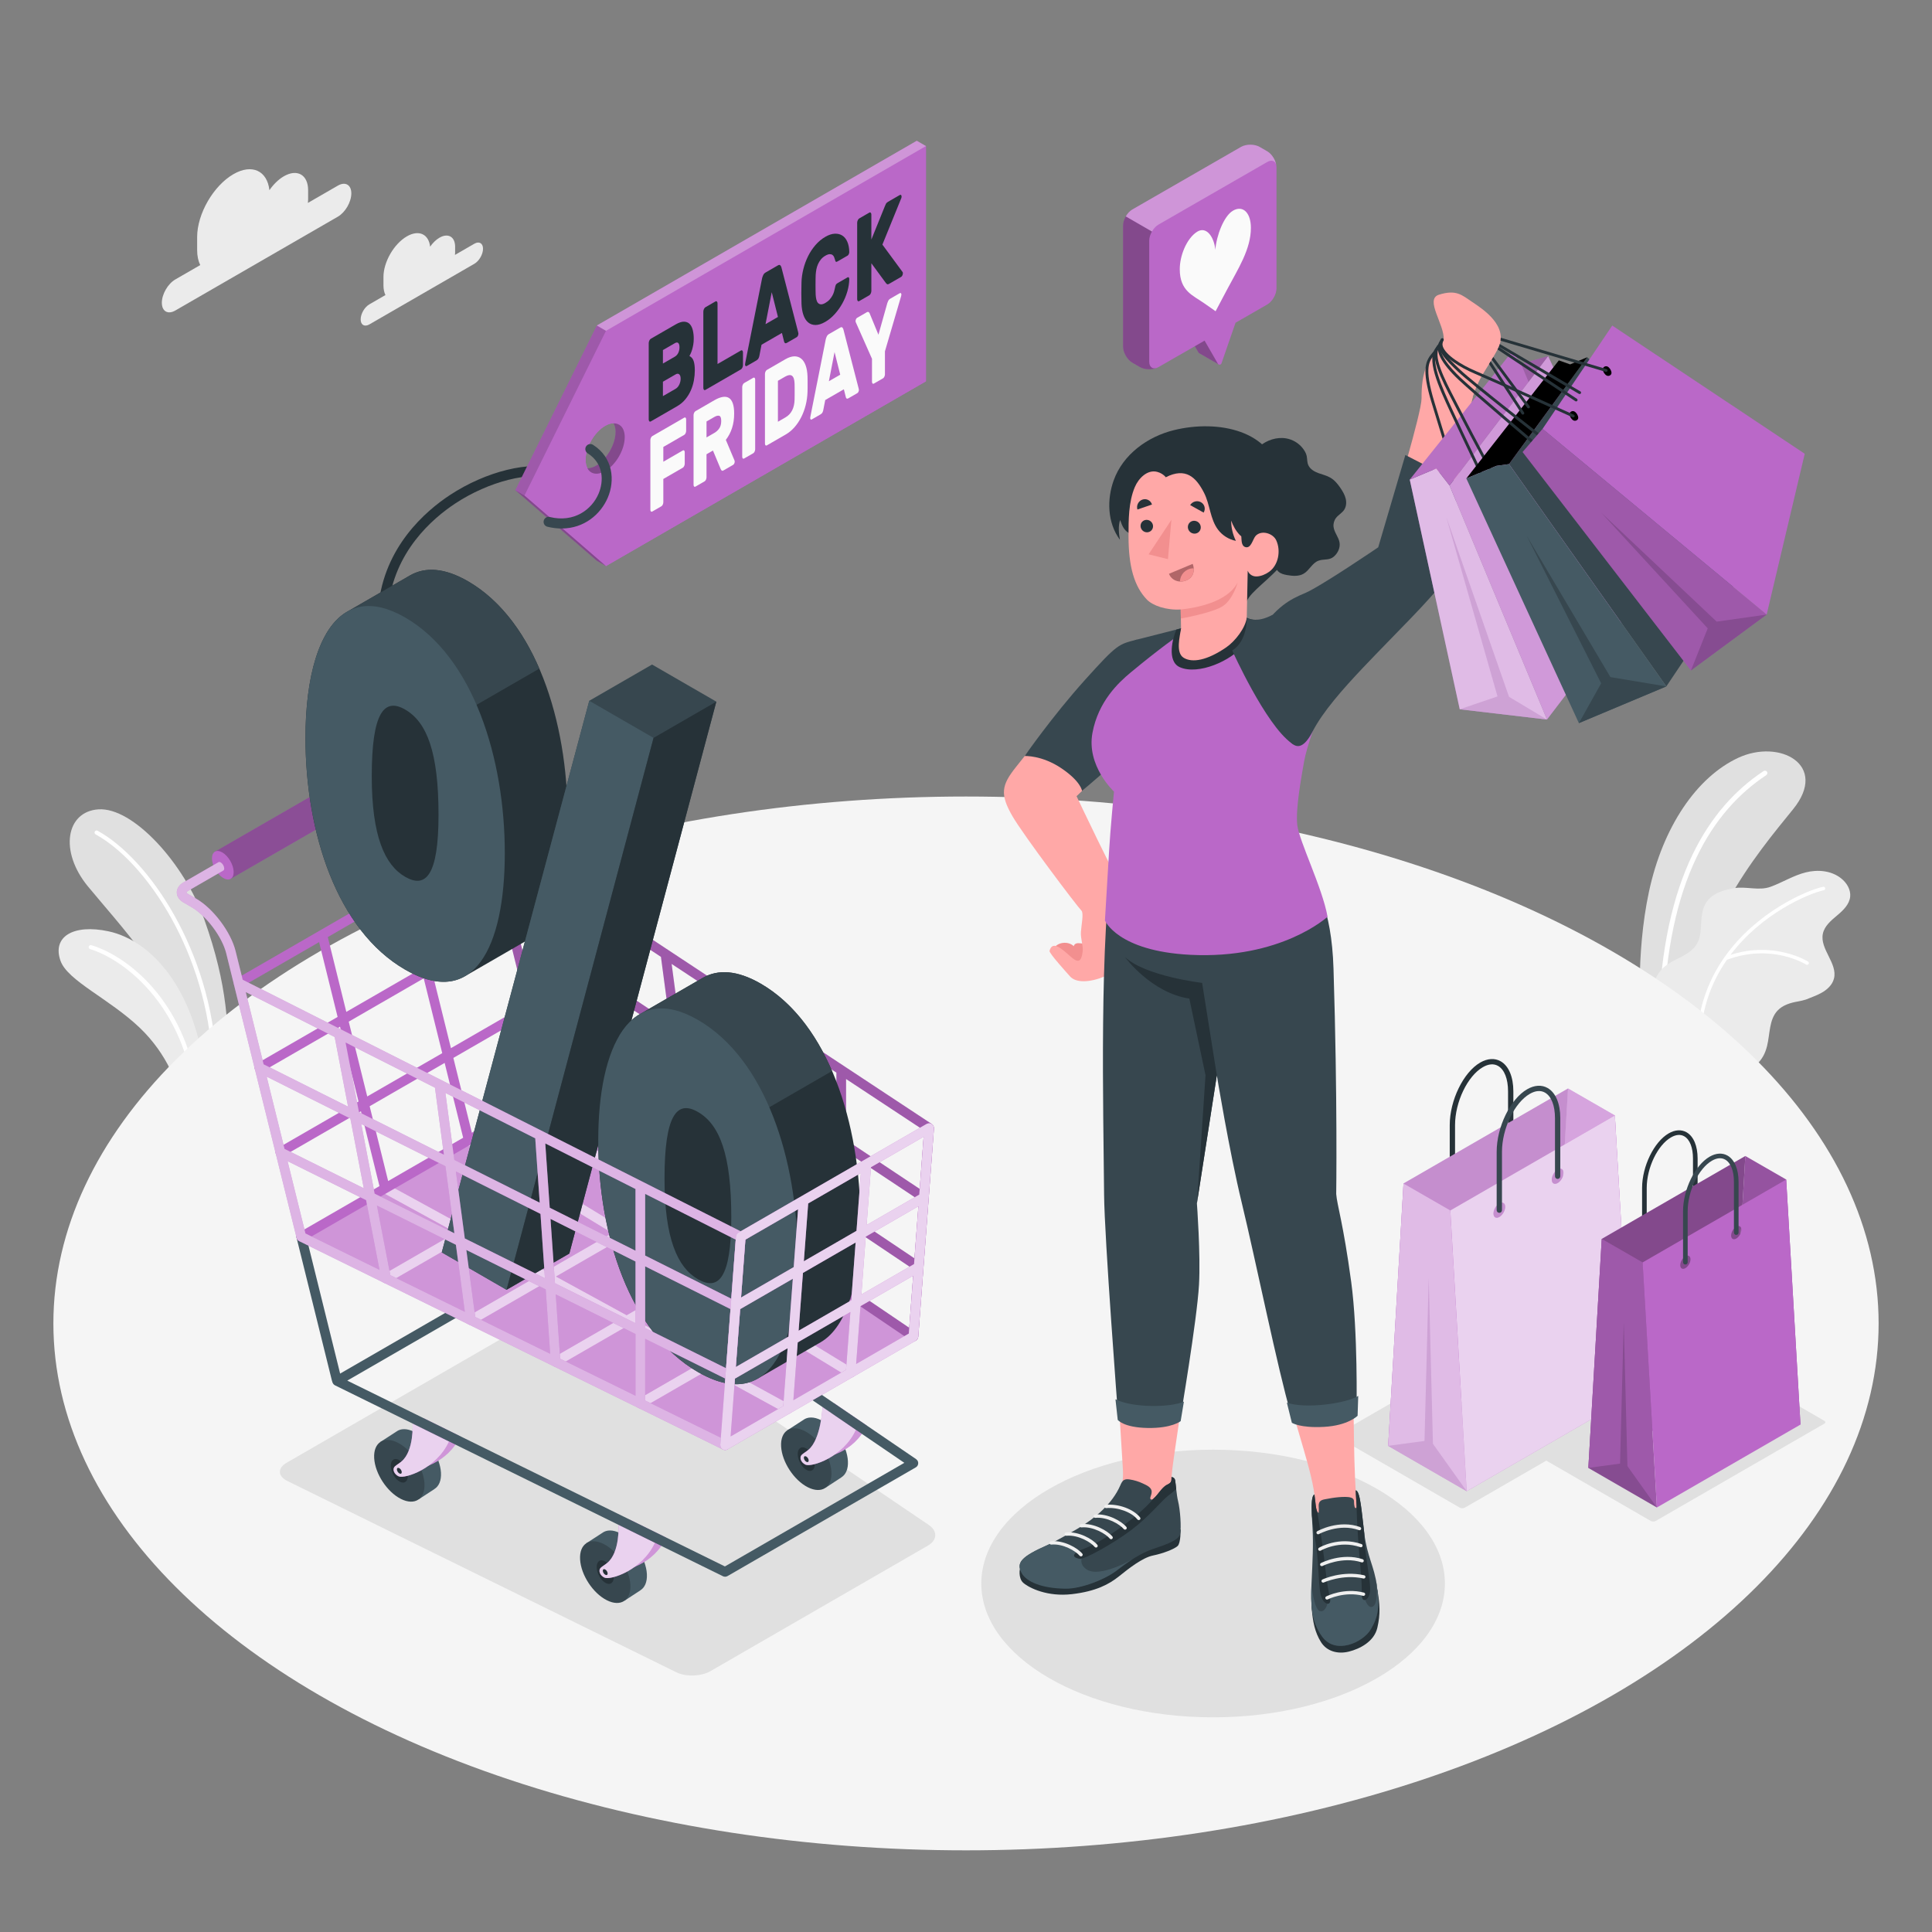
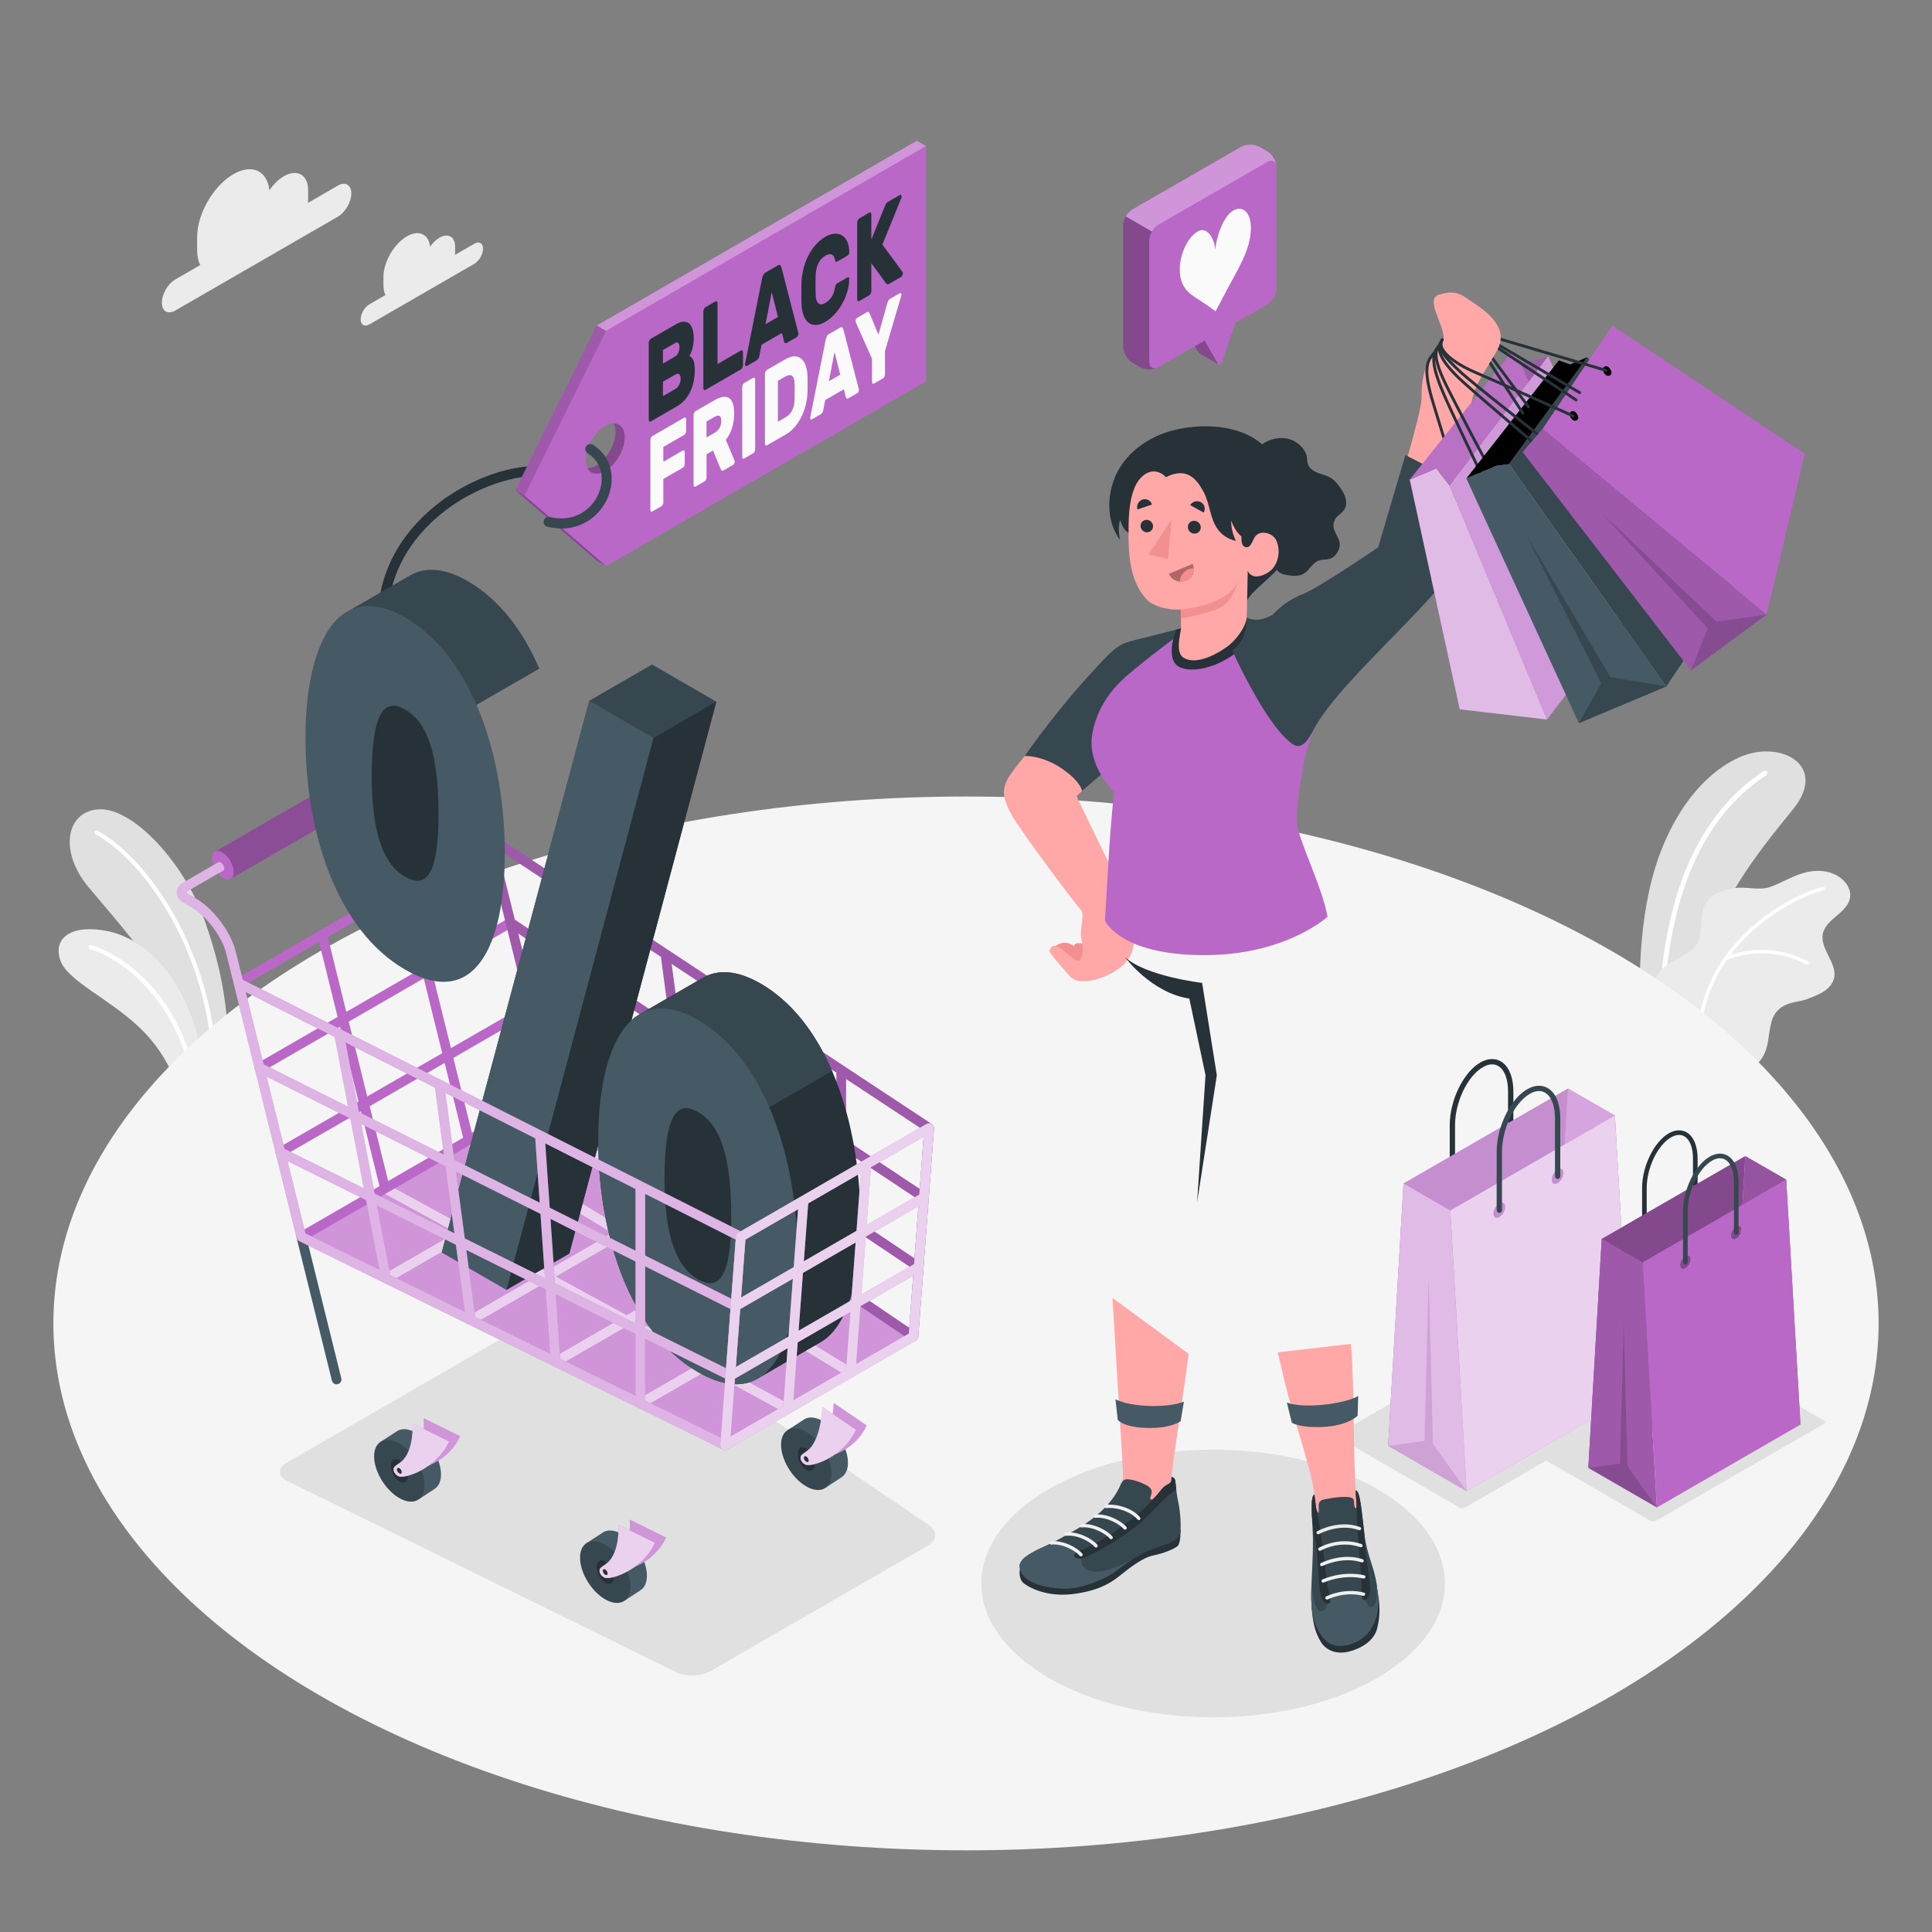
<svg xmlns="http://www.w3.org/2000/svg" version="1.1" x="0px" y="0px" viewBox="0 0 500 500" style="enable-background:new 0 0 500 500;" xml:space="preserve">
  <rect x="0" y="0" width="500" height="500" fill="#808080" stroke="none" />
  <g id="Plants">
    <g id="Plants_13_">
      <g id="XMLID_605_">
        <g id="XMLID_609_">
          <path id="XMLID_610_" style="fill:#E0E0E0;" d="M424.659,264.406c0,0-1.489-16.989,2.103-33.694      c3.592-16.705,12.31-29.555,23.052-34.574c10.743-5.02,23.497,1.819,14.27,13.248c-9.227,11.428-27.347,32.271-27.239,62.057      L424.659,264.406z" />
        </g>
        <g id="XMLID_607_">
          <path id="XMLID_608_" style="fill:#FFFFFF;" d="M429.969,264.224c-0.043,0.008-0.086,0.012-0.13,0.009      c-0.349-0.009-0.624-0.299-0.613-0.648c1.005-36.483,13.155-54.75,27.195-64.039c0.288-0.195,0.682-0.112,0.875,0.178      c0.192,0.291,0.113,0.683-0.178,0.875c-13.85,9.164-25.639,27.057-26.63,63.021C430.48,263.924,430.257,264.172,429.969,264.224      z" />
        </g>
      </g>
      <g id="XMLID_597_">
        <g id="XMLID_598_">
          <path id="XMLID_599_" style="fill:#EBEBEB;" d="M478.826,232.056c-0.208,2.018-1.835,3.564-3.393,4.869      c-1.549,1.295-3.248,2.712-3.674,4.695c-0.854,4.003,3.889,7.698,2.864,11.66c-0.431,1.661-1.83,2.918-3.343,3.729      c-1.254,0.684-2.613,1.125-3.93,1.679c-0.656,0.198-1.316,0.361-1.973,0.477c-1.945,0.335-3.989,0.904-5.381,2.408      c-2.188,2.376-1.91,6.025-2.688,9.161c-0.934,3.756-3.164,5.957-8.277,7.743l-16.248-9.381      c-5.661-3.883-7.15-12.585-3.134-17.751c2.41-3.101,6.925-3.493,9.201-6.594c2.042-2.783,0.859-6.8,2.114-10.015      c1.271-3.255,4.581-4.323,7.721-4.867c3.235-0.561,6.474,0.749,9.541-0.37c3.066-1.118,5.911-2.929,9.089-3.725      c3.091-0.773,6.592-0.495,9.161,1.538C477.919,228.455,479.013,230.225,478.826,232.056z" />
        </g>
        <path style="fill:#FFFFFF;" d="M446.204,247.851c0.028-0.074,0.075-0.137,0.137-0.188c8.224-11.66,21.116-17.197,25.473-18.171     c0.243-0.052,0.489,0.1,0.545,0.346c0.055,0.246-0.1,0.49-0.346,0.545c-4.13,0.923-16.102,6.04-24.159,16.738     c11.441-3.676,19.98,1.682,20.069,1.739c0.212,0.137,0.272,0.419,0.136,0.631c-0.084,0.13-0.224,0.203-0.368,0.209     c-0.09,0.003-0.182-0.021-0.263-0.073c-0.087-0.057-8.884-5.579-20.5-1.235c-4.225,6.083-7.145,13.848-6.841,23.526     c0.008,0.24-0.171,0.442-0.405,0.468c-0.013,0.001-0.025,0.002-0.037,0.002c-0.251,0.008-0.463-0.19-0.47-0.442     C438.862,262.028,441.865,254.076,446.204,247.851z" />
      </g>
    </g>
    <g id="Plants_14_">
      <g id="XMLID_516_">
        <g id="XMLID_520_">
          <path id="XMLID_596_" style="fill:#E0E0E0;" d="M59.075,278.477c0.161-12.129-0.064-23.322-6.22-40.567      c-5.166-14.472-18.434-29.071-27.397-28.452c-8.347,0.576-10.196,10.833-2.689,19.959c7.507,9.126,23.872,26.593,24.887,39.177      l3.295,14.574L59.075,278.477z" />
        </g>
        <g id="XMLID_517_">
          <path id="XMLID_518_" style="fill:#FFFFFF;" d="M55.372,275.407c-0.228-0.053-0.403-0.253-0.414-0.497      c-1.305-28.225-17.063-51.743-30.214-58.973c-0.259-0.142-0.354-0.469-0.211-0.728c0.141-0.258,0.462-0.36,0.728-0.211      c13.366,7.348,29.445,31.251,30.767,59.862c0.014,0.295-0.214,0.546-0.51,0.56C55.468,275.423,55.419,275.418,55.372,275.407z" />
        </g>
      </g>
      <g id="XMLID_324_">
        <g id="XMLID_478_">
          <path id="XMLID_508_" style="fill:#EBEBEB;" d="M46.889,285.513c-0.512-4.257-3.524-12.649-10.679-19.486      c-7.915-7.563-18.722-12.187-20.554-17.381c-2.2-6.239,3.318-9.571,12.438-7.62c10.961,2.344,23.315,15.075,25.354,40.7      L46.889,285.513z" />
        </g>
        <g id="XMLID_337_">
          <path id="XMLID_349_" style="fill:#FFFFFF;" d="M50.226,280.645c-0.199-0.048-0.36-0.208-0.4-0.423      c-4.192-22.393-19.162-32.413-26.491-34.582c-0.283-0.084-0.445-0.382-0.362-0.666c0.084-0.285,0.371-0.448,0.666-0.362      c8.105,2.399,22.962,12.556,27.241,35.413c0.055,0.29-0.138,0.571-0.428,0.625C50.374,280.666,50.298,280.663,50.226,280.645z" />
        </g>
      </g>
    </g>
  </g>
  <g id="Floor">
    <ellipse id="Floor_2_" style="fill:#F5F5F5;" cx="250" cy="342.502" rx="236.185" ry="136.363" />
  </g>
  <g id="Shadows">
    <path id="Shadow_6_" style="fill:#E0E0E0;" d="M427.208,393.613l-30.475-17.599c-0.358-0.207-0.358-0.541,0-0.748l43.621-25.169   c0.358-0.206,0.938-0.206,1.295,0l30.475,17.599c0.358,0.206,0.358,0.541,0,0.748l-43.621,25.169   C428.146,393.82,427.566,393.82,427.208,393.613z" />
    <ellipse id="Shadow_31_" style="fill:#E0E0E0;" cx="313.953" cy="409.81" rx="59.988" ry="34.634" />
    <path id="Shadow_30_" style="fill:#E0E0E0;" d="M377.775,390.171l-31.62-18.26c-0.371-0.214-0.371-0.562,0-0.776l50.615-29.223   c0.371-0.214,0.973-0.214,1.344,0l31.619,18.26c0.371,0.214,0.371,0.562,0,0.776l-50.615,29.222   C378.748,390.385,378.146,390.385,377.775,390.171z" />
    <path id="Shadow_33_" style="fill:#E0E0E0;" d="M74.339,383.259l100.702,49.527c2.478,1.219,6.425,1.087,8.817-0.293l56.332-32.523   c2.392-1.381,2.477-3.756,0.191-5.305l-85.149-57.711c-2.286-1.549-6.078-1.686-8.469-0.305l-72.581,41.904   C71.791,379.933,71.861,382.04,74.339,383.259z" />
  </g>
  <g id="Cloud">
    <g id="Clouds_3_">
      <path id="XMLID_270_" style="fill:#EBEBEB;" d="M87.442,48.036l-7.764,4.483c0.039-0.347,0.065-0.691,0.065-1.028v-2.249    c0-4.003-2.81-5.625-6.277-3.624c-1.404,0.81-2.695,2.095-3.741,3.597c-0.568-5.033-4.517-6.908-9.313-4.139    c-5.186,2.994-9.39,10.276-9.39,16.264v3.365c0,1.551,0.287,2.857,0.795,3.898l-6.449,3.723c-1.923,1.11-3.482,3.81-3.482,6.03    c0,2.22,1.559,3.12,3.482,2.01l42.073-24.291c1.923-1.11,3.482-3.81,3.482-6.03S89.365,46.926,87.442,48.036z" />
      <path id="XMLID_3832_" style="fill:#EBEBEB;" d="M122.758,63.078l-5.014,2.895c0.025-0.224,0.042-0.446,0.042-0.664v-1.453    c0-2.585-1.815-3.633-4.053-2.34c-0.907,0.523-1.741,1.353-2.416,2.323c-0.367-3.25-2.917-4.461-6.014-2.673    c-3.349,1.934-6.064,6.636-6.064,10.504v2.173c0,1.002,0.185,1.845,0.513,2.518l-4.165,2.405    c-1.242,0.717-2.248,2.461-2.248,3.895s1.007,2.015,2.248,1.298l27.171-15.687c1.242-0.717,2.248-2.461,2.248-3.894    C125.007,62.942,124,62.361,122.758,63.078z" />
    </g>
  </g>
  <g id="Bags">
    <g id="Light_Bag">
      <path style="fill:#263238;" d="M388.39,274.672c-1.535-0.885-3.421-0.773-5.309,0.316c-4.35,2.511-7.889,9.771-7.889,16.182    v15.115c0,0.379,0.309,0.687,0.687,0.687s0.687-0.308,0.687-0.687V291.17c0-5.974,3.231-12.699,7.202-14.992    c1.466-0.847,2.827-0.957,3.935-0.316c1.639,0.947,2.58,3.351,2.58,6.595v15.048c0,0.379,0.308,0.687,0.687,0.687    c0.379,0,0.687-0.308,0.687-0.687v-15.048C391.657,278.709,390.466,275.871,388.39,274.672z" />
      <g>
        <polygon id="XMLID_272_" style="fill:#BA68C8;" points="422.159,361.341 417.925,288.678 405.807,281.703 401.832,349.606    " />
        <polygon id="XMLID_271_" style="opacity:0.4;fill:#FFFFFF;" points="422.159,361.341 417.925,288.678 405.807,281.703      401.832,349.606    " />
      </g>
      <g>
        <polygon id="XMLID_352_" style="fill:#BA68C8;" points="363.228,306.285 359.254,374.189 401.832,349.606 405.807,281.703    " />
        <polygon id="XMLID_269_" style="opacity:0.3;fill:#FFFFFF;" points="363.228,306.285 359.254,374.189 401.832,349.606      405.807,281.703    " />
        <polygon id="XMLID_266_" style="opacity:0.05;" points="363.228,306.285 359.254,374.189 401.832,349.606 405.807,281.703    " />
      </g>
      <g>
        <polygon id="XMLID_331_" style="fill:#BA68C8;" points="363.228,306.285 375.347,313.26 379.58,385.924 359.254,374.189    " />
        <polygon id="XMLID_330_" style="opacity:0.55;fill:#FFFFFF;" points="363.228,306.285 375.347,313.26 379.58,385.924      359.254,374.189    " />
      </g>
      <polygon style="opacity:0.2;fill:#BA68C8;" points="379.58,385.924 370.844,373.659 369.75,330.83 368.66,372.916     359.254,374.189   " />
      <polygon style="opacity:0.05;" points="379.58,385.924 370.844,373.659 369.75,330.83 368.66,372.916 359.254,374.189   " />
      <path style="fill:#BA68C8;" d="M417.925,288.678l-42.578,24.582l4.233,72.664l42.578-24.582L417.925,288.678z M388.024,314.961    c-0.84,0.477-1.521,0.078-1.521-0.892c0-0.97,0.681-2.149,1.521-2.634c0.84-0.485,1.521-0.086,1.521,0.892    C389.545,313.305,388.864,314.484,388.024,314.961z M403.115,306.181c-0.84,0.477-1.521,0.078-1.521-0.892    c0-0.97,0.681-2.149,1.521-2.634c0.84-0.485,1.521-0.086,1.521,0.892C404.636,304.525,403.955,305.704,403.115,306.181z" />
      <path style="opacity:0.7;fill:#FFFFFF;" d="M417.925,288.678l-42.578,24.582l4.233,72.664l42.578-24.582L417.925,288.678z     M388.024,314.961c-0.84,0.477-1.521,0.078-1.521-0.892c0-0.97,0.681-2.149,1.521-2.634c0.84-0.485,1.521-0.086,1.521,0.892    C389.545,313.305,388.864,314.484,388.024,314.961z M403.115,306.181c-0.84,0.477-1.521,0.078-1.521-0.892    c0-0.97,0.681-2.149,1.521-2.634c0.84-0.485,1.521-0.086,1.521,0.892C404.636,304.525,403.955,305.704,403.115,306.181z" />
      <path style="fill:#37474F;" d="M400.534,281.582c-1.536-0.885-3.421-0.773-5.308,0.316c-4.35,2.511-7.889,9.771-7.889,16.182    v15.115c0,0.379,0.309,0.687,0.687,0.687c0.379,0,0.687-0.308,0.687-0.687v-15.115c0-5.974,3.231-12.699,7.202-14.992    c1.465-0.847,2.826-0.956,3.934-0.316c1.64,0.947,2.581,3.351,2.581,6.595v15.048c0,0.379,0.309,0.687,0.687,0.687    c0.379,0,0.687-0.308,0.687-0.687v-15.048C403.802,285.619,402.611,282.781,400.534,281.582z" />
    </g>
    <g id="Dark_Bag">
      <path style="fill:#263238;" d="M436.489,293.04c-1.34-0.772-2.986-0.675-4.633,0.276c-3.797,2.192-6.885,8.527-6.885,14.123    v13.192c0,0.33,0.269,0.599,0.6,0.599c0.331,0,0.6-0.269,0.6-0.599v-13.192c0-5.213,2.819-11.083,6.285-13.084    c1.28-0.739,2.467-0.835,3.434-0.276c1.431,0.826,2.252,2.924,2.252,5.756v13.133c0,0.331,0.269,0.599,0.6,0.599    s0.6-0.269,0.6-0.599v-13.133C439.341,296.563,438.301,294.087,436.489,293.04z" />
      <g>
        <polygon id="XMLID_286_" style="fill:#BA68C8;" points="465.961,368.68 462.266,305.264 451.69,299.176 448.221,358.438    " />
        <polygon id="XMLID_283_" style="opacity:0.2;" points="465.961,368.68 462.266,305.264 451.69,299.176 448.221,358.438    " />
      </g>
      <g>
        <polygon id="XMLID_282_" style="fill:#BA68C8;" points="414.53,320.63 411.061,379.892 448.221,358.438 451.69,299.176    " />
        <polygon id="XMLID_278_" style="opacity:0.3;" points="414.53,320.63 411.061,379.892 448.221,358.438 451.69,299.176    " />
      </g>
      <g>
        <polygon id="XMLID_275_" style="fill:#BA68C8;" points="414.53,320.63 425.106,326.717 428.801,390.134 411.061,379.892    " />
        <polygon id="XMLID_273_" style="opacity:0.15;" points="414.53,320.63 425.106,326.717 428.801,390.134 411.061,379.892    " />
      </g>
      <polygon style="opacity:0.15;" points="428.801,390.134 421.176,379.43 420.222,342.051 419.27,378.782 411.061,379.892   " />
      <path style="fill:#BA68C8;" d="M462.266,305.264l-37.16,21.454l3.695,63.417l37.16-21.454L462.266,305.264z M436.17,328.202    c-0.733,0.416-1.327,0.068-1.327-0.778c0-0.846,0.594-1.875,1.327-2.299c0.733-0.423,1.327-0.075,1.327,0.778    S436.903,327.785,436.17,328.202z M449.34,320.539c-0.733,0.416-1.327,0.068-1.327-0.778c0-0.846,0.594-1.875,1.327-2.299    c0.733-0.423,1.327-0.075,1.327,0.778C450.668,319.094,450.073,320.123,449.34,320.539z" />
      <path style="fill:#37474F;" d="M447.088,299.071c-1.341-0.772-2.985-0.675-4.633,0.276c-3.797,2.192-6.885,8.527-6.885,14.123    v13.192c0,0.331,0.269,0.599,0.6,0.599s0.6-0.269,0.6-0.599V313.47c0-5.213,2.82-11.083,6.286-13.084    c1.278-0.739,2.466-0.835,3.433-0.276c1.431,0.827,2.252,2.925,2.252,5.756v13.133c0,0.331,0.269,0.599,0.6,0.599    c0.331,0,0.6-0.269,0.6-0.599v-13.133C449.94,302.594,448.901,300.117,447.088,299.071z" />
    </g>
  </g>
  <g id="Label">
    <g id="Label_3_">
      <g>
        <path style="fill:#263238;" d="M99.224,158.327c-0.042,0-0.084-0.003-0.127-0.006c-0.709-0.069-1.227-0.701-1.158-1.41     c1.511-15.434,12.217-24.65,18.466-28.77c9.404-6.203,20.846-8.992,27.829-6.775c0.679,0.215,1.055,0.941,0.839,1.62     c-0.214,0.679-0.935,1.06-1.62,0.839c-6.185-1.963-16.965,0.757-25.628,6.47c-5.864,3.867-15.91,12.499-17.318,26.868     C100.441,157.83,99.88,158.327,99.224,158.327z" />
      </g>
      <g id="Label_1_">
        <g id="Label_2_">
          <g>
            <path style="fill:#BA68C8;" d="M237.261,36.426L154.45,84.241l-21.089,42.618l21.089,18.259l2.376,1.375l82.811-47.815V37.802       L237.261,36.426z M151.557,118.982c0-3.231,2.258-7.15,5.061-8.773c0.783-0.451,1.515-0.65,2.178-0.665       c0.316,0.579,0.508,1.311,0.508,2.209c0,3.231-2.271,7.164-5.061,8.773c-0.785,0.454-1.541,0.657-2.203,0.673       C151.724,120.619,151.557,119.884,151.557,118.982z" />
          </g>
          <g>
            <path style="fill:#BA68C8;" d="M156.826,85.617l-21.089,42.618l21.089,18.259l82.811-47.815V37.802L156.826,85.617z        M156.618,121.902c-2.803,1.622-5.061,0.312-5.061-2.92c0-3.231,2.258-7.15,5.061-8.773c2.79-1.609,5.061-0.298,5.061,2.92       C161.679,116.36,159.408,120.293,156.618,121.902z" />
          </g>
          <g style="opacity:0.3;">
            <path d="M161.679,113.129c0,3.231-2.271,7.164-5.061,8.773c-2.032,1.169-3.77,0.811-4.579-0.702l0,0       c0.662-0.013,1.412-0.219,2.204-0.673c2.79-1.609,5.061-5.541,5.061-8.773c0-0.895-0.195-1.622-0.506-2.193       c0.753-0.013,1.415,0.234,1.908,0.714C161.316,110.884,161.679,111.844,161.679,113.129z" />
          </g>
          <g style="opacity:0.3;">
            <polygon style="fill:#FFFFFF;" points="239.637,37.802 237.261,36.426 154.45,84.241 156.826,85.617      " />
          </g>
          <g style="opacity:0.15;">
            <polygon points="156.826,85.617 135.737,128.235 133.361,126.859 154.45,84.241      " />
          </g>
          <g style="opacity:0.3;">
            <polygon points="135.737,128.235 156.826,146.494 154.45,145.119 133.361,126.859      " />
          </g>
        </g>
        <g>
          <g>
            <path style="fill:#37474F;" d="M145.328,136.776c-1.159,0-2.382-0.144-3.66-0.457c-0.695-0.17-1.123-0.872-0.951-1.569       c0.17-0.695,0.873-1.129,1.569-0.951c6.283,1.536,10.869-1.92,12.622-6.028c1.342-3.143,1.406-7.768-2.825-10.461       c-0.605-0.386-0.782-1.187-0.398-1.792c0.384-0.604,1.189-0.784,1.792-0.398c5.243,3.338,5.697,9.27,3.819,13.669       C155.47,133.063,151.207,136.776,145.328,136.776z" />
          </g>
        </g>
      </g>
      <g>
        <g>
          <path style="fill:#263238;" d="M168.426,109.064c-0.145,0.083-0.271,0.076-0.377-0.028c-0.107-0.101-0.159-0.265-0.159-0.489      v-19.74c0-0.224,0.052-0.446,0.159-0.673c0.106-0.223,0.232-0.378,0.377-0.461l6.391-3.689c0.886-0.512,1.634-0.755,2.243-0.73      s1.095,0.233,1.459,0.624c0.363,0.392,0.625,0.922,0.784,1.595c0.159,0.673,0.238,1.386,0.238,2.138      c0,0.592-0.043,1.132-0.13,1.619c-0.086,0.488-0.188,0.922-0.306,1.307c-0.12,0.386-0.242,0.711-0.368,0.977      c-0.126,0.267-0.228,0.474-0.308,0.62c0.515,0.253,0.876,0.682,1.081,1.286c0.205,0.605,0.307,1.416,0.307,2.436      c0,0.835-0.078,1.695-0.238,2.582c-0.158,0.886-0.42,1.745-0.782,2.576c-0.365,0.832-0.838,1.604-1.42,2.317      c-0.582,0.713-1.297,1.313-2.143,1.802L168.426,109.064z M175.85,89.866c0-0.529-0.103-0.892-0.309-1.091      c-0.205-0.197-0.507-0.181-0.903,0.048l-3.076,1.777v3.484l3.076-1.775c0.397-0.229,0.698-0.562,0.903-0.995      C175.747,90.876,175.85,90.395,175.85,89.866z M171.563,102.517l3.275-1.89c0.397-0.229,0.714-0.591,0.953-1.085      c0.238-0.494,0.357-1.007,0.357-1.536s-0.118-0.903-0.357-1.123c-0.238-0.219-0.556-0.215-0.953,0.014l-3.275,1.891V102.517z" />
          <path style="fill:#263238;" d="M191.747,90.71c0.146-0.083,0.271-0.074,0.377,0.028c0.106,0.101,0.159,0.265,0.159,0.489v3.238      c0,0.224-0.053,0.449-0.159,0.673c-0.106,0.224-0.231,0.378-0.377,0.461l-9.189,5.306c-0.145,0.085-0.271,0.076-0.377-0.026      c-0.107-0.101-0.159-0.265-0.159-0.489V80.65c0-0.224,0.052-0.449,0.159-0.673c0.106-0.224,0.232-0.378,0.377-0.463l2.601-1.501      c0.145-0.084,0.27-0.076,0.377,0.026c0.106,0.102,0.159,0.265,0.159,0.489v15.676L191.747,90.71z" />
          <path style="fill:#263238;" d="M201.333,68.675c0.263-0.152,0.466-0.156,0.605-0.013c0.139,0.144,0.236,0.312,0.287,0.507      l4.327,16.753c0.053,0.173,0.079,0.31,0.079,0.411c0,0.184-0.043,0.365-0.128,0.548c-0.086,0.183-0.189,0.309-0.308,0.377      l-2.501,1.444c-0.265,0.153-0.454,0.174-0.566,0.067c-0.112-0.107-0.181-0.236-0.208-0.384l-0.556-2.215l-5.28,3.048      l-0.556,2.858c-0.026,0.178-0.097,0.387-0.209,0.624c-0.112,0.238-0.301,0.433-0.565,0.587l-2.501,1.444      c-0.12,0.068-0.222,0.062-0.309-0.023c-0.086-0.082-0.129-0.214-0.129-0.398c0-0.101,0.026-0.27,0.079-0.504l4.327-21.748      c0.053-0.255,0.149-0.534,0.288-0.839c0.139-0.305,0.34-0.534,0.605-0.686L201.333,68.675z M198.118,83.886l3.216-1.857      l-1.608-6.406L198.118,83.886z" />
          <path style="fill:#263238;" d="M211.097,71.166c-0.013,0.272-0.023,0.644-0.029,1.118c-0.008,0.471-0.01,0.958-0.01,1.457      s0.003,0.985,0.01,1.462c0.006,0.474,0.016,0.84,0.029,1.098c0.028,0.452,0.086,0.868,0.179,1.241      c0.093,0.375,0.238,0.668,0.436,0.88c0.199,0.21,0.45,0.325,0.755,0.343c0.304,0.019,0.682-0.103,1.132-0.363      c0.45-0.26,0.82-0.554,1.111-0.887c0.291-0.33,0.529-0.666,0.716-1.008c0.184-0.34,0.326-0.682,0.426-1.026      c0.1-0.341,0.175-0.65,0.228-0.926c0.066-0.363,0.139-0.634,0.218-0.813c0.081-0.179,0.232-0.333,0.456-0.462l2.601-1.501      c0.12-0.069,0.222-0.062,0.307,0.02c0.086,0.083,0.13,0.217,0.13,0.401c-0.014,1.046-0.179,2.119-0.497,3.219      c-0.318,1.1-0.755,2.146-1.31,3.139c-0.554,0.993-1.207,1.905-1.956,2.734c-0.747,0.829-1.557,1.496-2.431,2      c-0.953,0.551-1.803,0.821-2.55,0.815c-0.747-0.006-1.386-0.234-1.915-0.683c-0.529-0.449-0.936-1.094-1.221-1.938      c-0.285-0.844-0.446-1.814-0.485-2.913c-0.028-0.819-0.04-1.709-0.04-2.666c0-0.955,0.013-1.88,0.04-2.772      c0.025-1.135,0.184-2.291,0.475-3.468c0.292-1.177,0.699-2.293,1.221-3.349c0.523-1.055,1.162-2.019,1.915-2.893      c0.755-0.872,1.608-1.585,2.56-2.134c0.873-0.504,1.683-0.774,2.431-0.808c0.748-0.034,1.401,0.122,1.956,0.475      c0.556,0.35,0.993,0.895,1.31,1.627c0.318,0.735,0.483,1.617,0.497,2.647c0,0.184-0.044,0.365-0.13,0.547      c-0.086,0.184-0.188,0.309-0.307,0.378l-2.601,1.501c-0.224,0.13-0.376,0.153-0.456,0.064c-0.079-0.086-0.152-0.272-0.218-0.561      c-0.053-0.213-0.129-0.435-0.228-0.664c-0.1-0.227-0.242-0.403-0.426-0.532c-0.187-0.127-0.425-0.189-0.716-0.184      c-0.291,0.006-0.661,0.139-1.111,0.398c-0.45,0.259-0.828,0.575-1.132,0.942c-0.305,0.37-0.556,0.775-0.755,1.216      c-0.198,0.44-0.343,0.901-0.436,1.382C211.183,70.199,211.125,70.681,211.097,71.166z" />
          <path style="fill:#263238;" d="M233.605,70.425c0.039,0.059,0.058,0.16,0.058,0.301c0,0.184-0.042,0.365-0.128,0.548      c-0.086,0.183-0.189,0.309-0.307,0.377l-3.156,1.822c-0.185,0.107-0.336,0.133-0.456,0.079      c-0.118-0.054-0.237-0.158-0.357-0.314l-3.751-5.106v7.15c0,0.224-0.054,0.45-0.16,0.673c-0.106,0.226-0.231,0.378-0.376,0.463      l-2.601,1.501c-0.145,0.084-0.271,0.076-0.377-0.026c-0.107-0.101-0.159-0.265-0.159-0.489v-19.74      c0-0.224,0.052-0.447,0.159-0.673c0.106-0.223,0.232-0.378,0.377-0.462l2.601-1.501c0.145-0.084,0.27-0.074,0.376,0.027      c0.106,0.103,0.16,0.265,0.16,0.489v6.449L229,53.374c0.067-0.16,0.151-0.352,0.258-0.578c0.105-0.222,0.283-0.408,0.535-0.553      l3.096-1.788c0.12-0.068,0.222-0.061,0.309,0.023c0.086,0.082,0.129,0.214,0.129,0.398c0,0.144-0.02,0.267-0.059,0.37      l-4.903,12.059L233.605,70.425z" />
        </g>
        <g>
          <path style="fill:#FAFAFA;" d="M177.085,108.084c0.132-0.077,0.247-0.068,0.344,0.024c0.097,0.092,0.145,0.241,0.145,0.445      v2.958c0,0.204-0.048,0.408-0.145,0.612c-0.097,0.207-0.212,0.345-0.344,0.421l-5.417,3.127v3.823l5.054-2.918      c0.132-0.077,0.247-0.068,0.344,0.024c0.096,0.093,0.145,0.241,0.145,0.447v2.956c0,0.204-0.049,0.41-0.145,0.614      c-0.097,0.205-0.212,0.345-0.344,0.422l-5.054,2.918v6.023c0,0.207-0.049,0.411-0.145,0.615      c-0.097,0.204-0.212,0.345-0.345,0.422l-2.374,1.37c-0.132,0.078-0.247,0.069-0.343-0.024c-0.097-0.092-0.146-0.241-0.146-0.447      v-18.018c0-0.204,0.049-0.408,0.146-0.612c0.096-0.204,0.21-0.345,0.343-0.421L177.085,108.084z" />
          <path style="fill:#FAFAFA;" d="M184.892,103.575c0.796-0.46,1.51-0.741,2.138-0.844c0.628-0.102,1.162-0.02,1.603,0.246      c0.441,0.266,0.779,0.736,1.014,1.409c0.236,0.673,0.353,1.549,0.353,2.627c0,1.396-0.187,2.66-0.561,3.798      c-0.374,1.135-0.906,2.144-1.594,3.025l2.245,5.341c0.037,0.091,0.054,0.183,0.054,0.276c0,0.168-0.039,0.334-0.117,0.5      c-0.079,0.166-0.171,0.28-0.281,0.343l-2.463,1.424c-0.242,0.139-0.413,0.155-0.517,0.047c-0.102-0.108-0.184-0.228-0.245-0.362      l-2.011-4.808l-1.666,0.963v5.969c0,0.205-0.049,0.41-0.146,0.614c-0.097,0.205-0.212,0.345-0.344,0.423l-2.374,1.37      c-0.132,0.077-0.247,0.069-0.344-0.024s-0.145-0.242-0.145-0.447v-18.018c0-0.204,0.048-0.408,0.145-0.614      c0.097-0.204,0.212-0.344,0.344-0.421L184.892,103.575z M182.846,113.208l2.046-1.182c0.507-0.292,0.927-0.684,1.259-1.173      c0.333-0.489,0.499-1.124,0.499-1.905c0-0.781-0.166-1.225-0.499-1.331c-0.331-0.106-0.752-0.011-1.259,0.281l-2.046,1.182      V113.208z" />
          <path style="fill:#FAFAFA;" d="M192.574,118.665c-0.132,0.076-0.247,0.068-0.344-0.025c-0.097-0.093-0.145-0.242-0.145-0.446      v-18.019c0-0.204,0.048-0.408,0.145-0.614c0.097-0.204,0.212-0.344,0.344-0.422l2.374-1.37c0.132-0.077,0.247-0.069,0.344,0.024      c0.097,0.093,0.146,0.242,0.146,0.446v18.019c0,0.204-0.049,0.41-0.146,0.614c-0.097,0.205-0.212,0.345-0.344,0.422      L192.574,118.665z" />
          <path style="fill:#FAFAFA;" d="M203.262,92.969c0.834-0.481,1.594-0.73,2.283-0.747c0.688-0.015,1.283,0.175,1.784,0.575      c0.5,0.398,0.893,0.994,1.177,1.788c0.283,0.794,0.445,1.748,0.48,2.862c0.013,0.383,0.019,0.738,0.019,1.063      c0,0.325,0,0.638,0,0.932c0,0.3,0,0.605,0,0.922c0,0.315-0.006,0.663-0.019,1.042c-0.035,1.173-0.193,2.315-0.47,3.424      c-0.278,1.109-0.661,2.15-1.152,3.119c-0.489,0.971-1.071,1.842-1.748,2.613c-0.677,0.772-1.431,1.397-2.264,1.879l-4.893,2.825      c-0.132,0.077-0.247,0.068-0.343-0.025c-0.097-0.092-0.146-0.241-0.146-0.446V96.776c0-0.204,0.049-0.408,0.146-0.612      c0.096-0.204,0.21-0.345,0.343-0.422L203.262,92.969z M205.636,99.268c-0.073-2.096-0.895-2.692-2.465-1.784l-1.847,1.066      v10.599l1.938-1.119c1.522-0.88,2.312-2.404,2.374-4.579c0.011-0.396,0.016-0.766,0.016-1.111c0-0.343,0-0.678,0-1.003      c0-0.325,0-0.655,0-0.99C205.653,100.012,205.648,99.653,205.636,99.268z" />
          <path style="fill:#FAFAFA;" d="M217.448,84.779c0.242-0.14,0.426-0.144,0.552-0.013c0.129,0.132,0.215,0.286,0.263,0.462      l3.949,15.292c0.048,0.159,0.073,0.282,0.073,0.376c0,0.169-0.039,0.335-0.117,0.501c-0.079,0.166-0.173,0.28-0.281,0.343      l-2.282,1.318c-0.243,0.14-0.416,0.16-0.518,0.062c-0.102-0.098-0.166-0.215-0.19-0.35l-0.507-2.022l-4.82,2.782l-0.507,2.608      c-0.024,0.162-0.088,0.353-0.19,0.569c-0.103,0.217-0.275,0.396-0.517,0.534l-2.282,1.318c-0.11,0.063-0.204,0.058-0.281-0.019      c-0.079-0.074-0.118-0.197-0.118-0.364c0-0.093,0.024-0.246,0.073-0.46l3.949-19.852c0.048-0.232,0.136-0.488,0.262-0.766      c0.127-0.277,0.311-0.486,0.553-0.625L217.448,84.779z M214.513,98.662l2.935-1.695l-1.468-5.846L214.513,98.662z" />
          <path style="fill:#FAFAFA;" d="M229.025,96.867c0,0.204-0.049,0.41-0.145,0.614c-0.097,0.205-0.212,0.345-0.345,0.422      l-2.374,1.371c-0.132,0.076-0.247,0.068-0.343-0.025c-0.097-0.093-0.145-0.242-0.145-0.446V92.86l-4.186-9.438      c-0.048-0.102-0.072-0.209-0.072-0.32c0-0.167,0.038-0.333,0.118-0.501c0.077-0.164,0.171-0.28,0.28-0.343l2.482-1.431      c0.242-0.141,0.423-0.151,0.543-0.035c0.121,0.116,0.193,0.213,0.218,0.292l2.283,5.542l2.299-8.188      c0.024-0.108,0.097-0.287,0.218-0.544c0.121-0.255,0.302-0.454,0.543-0.592l2.482-1.434c0.108-0.062,0.202-0.055,0.281,0.019      c0.078,0.077,0.117,0.198,0.117,0.365c0,0.111-0.024,0.246-0.072,0.403l-4.185,14.27V96.867z" />
        </g>
      </g>
    </g>
  </g>
  <g id="Shopping_cart_1_">
    <g id="Shopping_cart">
      <g>
        <g>
          <g>
            <path id="XMLID_472_" style="fill:#455A64;" d="M167.413,407.351c-0.227-4.02-3.325-8.748-6.92-10.562       c-1.887-0.952-3.527-0.901-4.635-0.066l0,0l-4.114,2.667l9.908,14.851l4.077-2.662l-0.007-0.01       C166.868,410.862,167.528,409.402,167.413,407.351z" />
            <path id="XMLID_468_" style="fill:#37474F;" d="M156.224,399.581c3.595,1.813,6.692,6.542,6.919,10.562       c0.227,4.02-2.503,5.808-6.098,3.995c-3.595-1.814-6.692-6.542-6.919-10.562C149.899,399.557,152.629,397.768,156.224,399.581z       " />
            <path id="XMLID_463_" style="fill:#263238;" d="M154.431,405.748c-0.089-1.571,0.826-2.348,2.043-1.734       c1.217,0.614,2.275,2.385,2.364,3.957c0.089,1.571-0.826,2.347-2.043,1.733C155.578,409.091,154.52,407.319,154.431,405.748z" />
            <path id="XMLID_462_" style="fill:#BA68C8;" d="M162.951,393.254c0,0,0.686,6.396-2.599,9.134       c-0.619,0.516-1.287,0.887-1.672,1.246c-0.834,0.777-0.179,2.083,0.916,2.593c1.592,0.741,9.601-1.277,12.781-8.319       L162.951,393.254z" />
            <path id="XMLID_453_" style="opacity:0.3;fill:#FFFFFF;" d="M162.951,393.254c0,0,0.686,6.396-2.599,9.134       c-0.619,0.516-1.287,0.887-1.672,1.246c-0.834,0.777-0.179,2.083,0.916,2.593c1.592,0.741,9.601-1.277,12.781-8.319       L162.951,393.254z" />
            <path id="XMLID_451_" style="fill:#BA68C8;" d="M160.074,394.63c0,0,0.402,7.08-2.883,9.819       c-0.619,0.516-1.287,0.887-1.672,1.246c-0.833,0.777-0.179,2.083,0.916,2.593c1.592,0.741,9.881-1.974,13.061-9.016       L160.074,394.63z" />
            <path id="XMLID_450_" style="opacity:0.7;fill:#FFFFFF;" d="M160.074,394.63c0,0,0.402,7.08-2.883,9.819       c-0.619,0.516-1.287,0.887-1.672,1.246c-0.833,0.777-0.179,2.083,0.916,2.593c1.592,0.741,9.881-1.974,13.061-9.016       L160.074,394.63z" />
            <path id="XMLID_448_" style="fill:#263238;" d="M156.595,406.161c0.345,0.174,0.642,0.628,0.664,1.013       c0.022,0.386-0.24,0.557-0.585,0.383c-0.345-0.174-0.642-0.628-0.664-1.013C155.988,406.159,156.25,405.987,156.595,406.161z" />
          </g>
          <g>
            <path id="XMLID_443_" style="fill:#455A64;" d="M114.123,381.132c-0.227-4.02-3.325-8.748-6.92-10.562       c-1.887-0.952-3.527-0.901-4.635-0.066l0,0l-4.114,2.667l9.908,14.851l4.077-2.662l-0.007-0.01       C113.578,384.643,114.239,383.183,114.123,381.132z" />
            <path id="XMLID_442_" style="fill:#37474F;" d="M102.934,373.362c3.595,1.813,6.692,6.542,6.919,10.562       c0.227,4.02-2.503,5.808-6.098,3.995c-3.595-1.814-6.692-6.542-6.919-10.562C96.61,373.338,99.34,371.549,102.934,373.362z" />
            <path id="XMLID_439_" style="fill:#263238;" d="M101.142,379.529c-0.089-1.571,0.826-2.348,2.043-1.734       c1.217,0.614,2.275,2.385,2.364,3.957c0.089,1.571-0.826,2.348-2.043,1.734C102.289,382.872,101.23,381.1,101.142,379.529z" />
            <path id="XMLID_432_" style="fill:#BA68C8;" d="M109.661,367.035c0,0,0.686,6.396-2.599,9.134       c-0.619,0.516-1.287,0.887-1.672,1.246c-0.834,0.777-0.179,2.083,0.916,2.593c1.592,0.741,9.601-1.277,12.781-8.319       L109.661,367.035z" />
            <path id="XMLID_431_" style="opacity:0.3;fill:#FFFFFF;" d="M109.661,367.035c0,0,0.686,6.396-2.599,9.134       c-0.619,0.516-1.287,0.887-1.672,1.246c-0.834,0.777-0.179,2.083,0.916,2.593c1.592,0.741,9.601-1.277,12.781-8.319       L109.661,367.035z" />
            <path id="XMLID_426_" style="fill:#BA68C8;" d="M106.784,368.411c0,0,0.402,7.08-2.883,9.819       c-0.619,0.516-1.287,0.887-1.672,1.246c-0.834,0.777-0.179,2.083,0.916,2.593c1.592,0.741,9.881-1.974,13.061-9.016       L106.784,368.411z" />
            <path id="XMLID_425_" style="opacity:0.7;fill:#FFFFFF;" d="M106.784,368.411c0,0,0.402,7.08-2.883,9.819       c-0.619,0.516-1.287,0.887-1.672,1.246c-0.834,0.777-0.179,2.083,0.916,2.593c1.592,0.741,9.881-1.974,13.061-9.016       L106.784,368.411z" />
            <path id="XMLID_424_" style="fill:#263238;" d="M103.306,379.942c0.345,0.174,0.642,0.628,0.664,1.013       c0.022,0.386-0.24,0.557-0.585,0.383c-0.345-0.174-0.642-0.628-0.664-1.013C102.699,379.94,102.961,379.768,103.306,379.942z" />
          </g>
          <g>
            <path id="XMLID_423_" style="fill:#455A64;" d="M173.537,346.83c-0.227-4.02-3.325-8.748-6.919-10.562       c-1.887-0.952-3.527-0.901-4.635-0.066l0,0l-4.114,2.667l9.908,14.851l4.077-2.662l-0.007-0.01       C172.992,350.341,173.653,348.881,173.537,346.83z" />
            <path id="XMLID_417_" style="fill:#37474F;" d="M162.348,339.06c3.595,1.813,6.692,6.542,6.919,10.562       c0.227,4.02-2.503,5.808-6.098,3.995c-3.595-1.813-6.692-6.542-6.919-10.562C156.023,339.035,158.753,337.247,162.348,339.06z" />
            <path id="XMLID_415_" style="fill:#263238;" d="M160.556,345.227c-0.089-1.571,0.826-2.348,2.043-1.734       c1.217,0.614,2.275,2.385,2.364,3.957c0.089,1.571-0.826,2.348-2.043,1.733C161.703,348.569,160.644,346.798,160.556,345.227z" />
            <path id="XMLID_414_" style="fill:#BA68C8;" d="M169.874,331.803c0,0-0.113,7.325-3.398,10.064       c-0.619,0.516-1.287,0.887-1.672,1.246c-0.834,0.777-0.179,2.083,0.916,2.593c1.592,0.741,9.48-1.051,12.659-8.092       L169.874,331.803z" />
            <path id="XMLID_409_" style="opacity:0.3;fill:#FFFFFF;" d="M169.874,331.803c0,0-0.113,7.325-3.398,10.064       c-0.619,0.516-1.287,0.887-1.672,1.246c-0.834,0.777-0.179,2.083,0.916,2.593c1.592,0.741,9.48-1.051,12.659-8.092       L169.874,331.803z" />
            <path id="XMLID_408_" style="fill:#BA68C8;" d="M166.967,332.864c0,0-0.367,8.325-3.652,11.063       c-0.619,0.516-1.287,0.887-1.672,1.246c-0.834,0.777-0.179,2.083,0.916,2.593c1.592,0.741,9.881-1.974,13.061-9.016       L166.967,332.864z" />
            <path id="XMLID_406_" style="opacity:0.7;fill:#FFFFFF;" d="M166.967,332.864c0,0-0.367,8.325-3.652,11.063       c-0.619,0.516-1.287,0.887-1.672,1.246c-0.834,0.777-0.179,2.083,0.916,2.593c1.592,0.741,9.881-1.974,13.061-9.016       L166.967,332.864z" />
            <path id="XMLID_404_" style="fill:#263238;" d="M162.72,345.64c0.345,0.174,0.642,0.628,0.664,1.013       c0.022,0.386-0.24,0.557-0.585,0.383c-0.345-0.174-0.642-0.628-0.664-1.013C162.113,345.637,162.375,345.466,162.72,345.64z" />
          </g>
          <g>
            <path id="XMLID_403_" style="fill:#455A64;" d="M219.439,378.114c-0.227-4.02-3.325-8.748-6.919-10.562       c-1.887-0.952-3.527-0.901-4.635-0.066l0,0l-4.114,2.667l9.908,14.851l4.077-2.662l-0.007-0.01       C218.894,381.625,219.555,380.166,219.439,378.114z" />
            <path id="XMLID_400_" style="fill:#37474F;" d="M208.25,370.345c3.595,1.813,6.692,6.542,6.919,10.562       c0.227,4.02-2.503,5.808-6.098,3.995c-3.595-1.814-6.692-6.542-6.919-10.562C201.926,370.32,204.656,368.531,208.25,370.345z" />
            <path id="XMLID_399_" style="fill:#263238;" d="M206.458,376.511c-0.089-1.571,0.826-2.348,2.043-1.734       c1.217,0.614,2.275,2.385,2.364,3.957c0.089,1.571-0.826,2.348-2.043,1.733C207.605,379.854,206.546,378.083,206.458,376.511z" />
            <path id="XMLID_397_" style="fill:#BA68C8;" d="M215.776,363.088c0,0-0.113,7.325-3.398,10.064       c-0.619,0.516-1.287,0.887-1.672,1.246c-0.834,0.777-0.179,2.083,0.916,2.593c1.592,0.741,9.48-1.051,12.659-8.092       L215.776,363.088z" />
            <path id="XMLID_393_" style="opacity:0.3;fill:#FFFFFF;" d="M215.776,363.088c0,0-0.113,7.325-3.398,10.064       c-0.619,0.516-1.287,0.887-1.672,1.246c-0.834,0.777-0.179,2.083,0.916,2.593c1.592,0.741,9.48-1.051,12.659-8.092       L215.776,363.088z" />
            <path id="XMLID_388_" style="fill:#BA68C8;" d="M212.869,364.149c0,0-0.367,8.325-3.652,11.063       c-0.619,0.516-1.287,0.887-1.672,1.246c-0.834,0.777-0.179,2.083,0.916,2.593c1.592,0.741,9.881-1.974,13.061-9.016       L212.869,364.149z" />
            <path id="XMLID_381_" style="opacity:0.7;fill:#FFFFFF;" d="M212.869,364.149c0,0-0.367,8.325-3.652,11.063       c-0.619,0.516-1.287,0.887-1.672,1.246c-0.834,0.777-0.179,2.083,0.916,2.593c1.592,0.741,9.881-1.974,13.061-9.016       L212.869,364.149z" />
            <path id="XMLID_380_" style="fill:#263238;" d="M208.622,376.924c0.345,0.174,0.642,0.628,0.664,1.013       c0.022,0.386-0.24,0.557-0.585,0.383c-0.345-0.174-0.642-0.628-0.664-1.013C208.015,376.922,208.277,376.75,208.622,376.924z" />
          </g>
-           <path style="fill:#455A64;" d="M237.546,378.235c-0.024-0.065-0.03-0.133-0.065-0.195c-0.006-0.011-0.017-0.016-0.024-0.027      c-0.039-0.065-0.1-0.114-0.151-0.171c-0.061-0.067-0.115-0.14-0.187-0.191c-0.008-0.006-0.012-0.016-0.021-0.022l-85.313-58.146      c-0.054-0.037-0.116-0.046-0.174-0.073c-0.081-0.038-0.157-0.082-0.244-0.102c-0.082-0.019-0.162-0.015-0.245-0.017      c-0.078-0.003-0.153-0.013-0.231,0c-0.09,0.014-0.17,0.052-0.255,0.085c-0.059,0.023-0.121,0.027-0.177,0.059l-63.863,36.871      c-0.841,0.598-0.738,1.776,0.073,2.205L187.1,407.929c0.052,0.025,0.106,0.039,0.159,0.056c0.031,0.01,0.06,0.025,0.092,0.033      c0.099,0.025,0.2,0.039,0.3,0.039c0,0,0.001,0,0.001,0c0,0,0.001,0,0.001,0c0.11,0,0.22-0.016,0.329-0.046      c0.039-0.011,0.074-0.031,0.111-0.046c0.062-0.023,0.125-0.042,0.184-0.076l48.745-28.143c0.016-0.009,0.024-0.025,0.039-0.034      c0.108-0.068,0.204-0.154,0.289-0.255c0.018-0.022,0.039-0.041,0.056-0.064c0.007-0.01,0.018-0.018,0.025-0.028      c0.033-0.049,0.04-0.106,0.066-0.158c0.043-0.087,0.089-0.17,0.11-0.264c0.017-0.073,0.012-0.145,0.015-0.219      c0.005-0.087,0.015-0.171,0.001-0.258C237.61,378.385,237.574,378.312,237.546,378.235z M187.605,405.391l-97.731-48.089      l61.156-35.309l83.013,56.587L187.605,405.391z" />
          <g>
            <path style="fill:#455A64;" d="M87.115,358.265c-0.562,0-1.071-0.381-1.213-0.95l-9.14-36.938       c-0.165-0.67,0.243-1.348,0.914-1.514c0.667-0.164,1.347,0.243,1.514,0.914l9.14,36.938c0.165,0.67-0.243,1.348-0.914,1.514       C87.315,358.253,87.215,358.265,87.115,358.265z" />
          </g>
          <g>
            <path style="fill:#455A64;" d="M151.093,321.732c-0.577,0-1.096-0.401-1.222-0.988l-8.124-37.929       c-0.145-0.675,0.286-1.34,0.961-1.484c0.674-0.141,1.34,0.286,1.484,0.961l8.124,37.929c0.145,0.675-0.286,1.34-0.961,1.484       C151.267,321.723,151.18,321.732,151.093,321.732z" />
          </g>
        </g>
        <g>
          <polygon style="fill:#BA68C8;" points="77.977,320.077 187.652,374.017 236.397,345.875 142.969,282.553     " />
          <polygon style="opacity:0.3;fill:#FFFFFF;" points="77.977,320.077 187.652,374.017 236.397,345.875 142.969,282.553     " />
        </g>
        <g>
          <g>
            <path style="fill:#BA68C8;" d="M220.798,354.189l-17.968-10.943l15.507-8.953c0.598-0.346,0.803-1.11,0.458-1.708       c-0.347-0.599-1.108-0.803-1.708-0.458l-16.691,9.637l-17.335-10.556l16.59-9.578c0.598-0.346,0.803-1.11,0.458-1.708       c-0.346-0.599-1.108-0.802-1.708-0.458l-17.774,10.262l-17.334-10.557l17.673-10.203c0.598-0.346,0.803-1.11,0.458-1.708       c-0.347-0.598-1.108-0.802-1.708-0.458l-18.857,10.887l-17.335-10.556l18.756-10.828c0.598-0.346,0.803-1.11,0.458-1.708       c-0.347-0.599-1.109-0.803-1.708-0.458l-19.94,11.512l-19.134-11.653c-0.589-0.359-1.358-0.173-1.718,0.417       c-0.359,0.59-0.173,1.359,0.417,1.718l17.968,10.942l-18.147,10.477l-20.235-11.076c-0.604-0.331-1.365-0.11-1.697,0.496       c-0.331,0.607-0.109,1.365,0.496,1.697l18.901,10.346l-18.655,10.77c-0.598,0.346-0.803,1.11-0.458,1.708       c0.233,0.401,0.652,0.625,1.084,0.625c0.212,0,0.427-0.054,0.624-0.167l19.973-11.531l18.284,10.008l-17.571,10.145       c-0.598,0.346-0.803,1.11-0.458,1.708c0.232,0.401,0.652,0.625,1.084,0.625c0.212,0,0.427-0.054,0.624-0.167l18.889-10.906       l18.284,10.008l-16.488,9.52c-0.598,0.346-0.803,1.11-0.458,1.708c0.232,0.401,0.652,0.625,1.084,0.625       c0.212,0,0.427-0.054,0.624-0.167l17.806-10.28l18.284,10.008l-15.405,8.894c-0.598,0.346-0.803,1.11-0.458,1.708       c0.232,0.401,0.652,0.625,1.084,0.625c0.212,0,0.427-0.054,0.624-0.167l16.722-9.655l20.235,11.076       c0.191,0.104,0.397,0.153,0.6,0.153c0.441,0,0.87-0.234,1.098-0.649c0.331-0.607,0.109-1.365-0.496-1.697l-18.901-10.346       l14.764-8.524l19.135,11.653c0.203,0.124,0.428,0.183,0.649,0.183c0.422,0,0.833-0.213,1.068-0.6       C221.575,355.316,221.388,354.547,220.798,354.189z M141.328,328.962l-18.285-10.008l18.013-10.4l17.334,10.557       L141.328,328.962z M162.18,340.375l-18.284-10.008l16.93-9.775l17.334,10.556L162.18,340.375z M183.032,351.789l-18.285-10.008       l15.847-9.149l17.335,10.557L183.032,351.789z" />
            <path style="opacity:0.7;fill:#FFFFFF;" d="M220.798,354.189l-17.968-10.943l15.507-8.953c0.598-0.346,0.803-1.11,0.458-1.708       c-0.347-0.599-1.108-0.803-1.708-0.458l-16.691,9.637l-17.335-10.556l16.59-9.578c0.598-0.346,0.803-1.11,0.458-1.708       c-0.346-0.599-1.108-0.802-1.708-0.458l-17.774,10.262l-17.334-10.557l17.673-10.203c0.598-0.346,0.803-1.11,0.458-1.708       c-0.347-0.598-1.108-0.802-1.708-0.458l-18.857,10.887l-17.335-10.556l18.756-10.828c0.598-0.346,0.803-1.11,0.458-1.708       c-0.347-0.599-1.109-0.803-1.708-0.458l-19.94,11.512l-19.134-11.653c-0.589-0.359-1.358-0.173-1.718,0.417       c-0.359,0.59-0.173,1.359,0.417,1.718l17.968,10.942l-18.147,10.477l-20.235-11.076c-0.604-0.331-1.365-0.11-1.697,0.496       c-0.331,0.607-0.109,1.365,0.496,1.697l18.901,10.346l-18.655,10.77c-0.598,0.346-0.803,1.11-0.458,1.708       c0.233,0.401,0.652,0.625,1.084,0.625c0.212,0,0.427-0.054,0.624-0.167l19.973-11.531l18.284,10.008l-17.571,10.145       c-0.598,0.346-0.803,1.11-0.458,1.708c0.232,0.401,0.652,0.625,1.084,0.625c0.212,0,0.427-0.054,0.624-0.167l18.889-10.906       l18.284,10.008l-16.488,9.52c-0.598,0.346-0.803,1.11-0.458,1.708c0.232,0.401,0.652,0.625,1.084,0.625       c0.212,0,0.427-0.054,0.624-0.167l17.806-10.28l18.284,10.008l-15.405,8.894c-0.598,0.346-0.803,1.11-0.458,1.708       c0.232,0.401,0.652,0.625,1.084,0.625c0.212,0,0.427-0.054,0.624-0.167l16.722-9.655l20.235,11.076       c0.191,0.104,0.397,0.153,0.6,0.153c0.441,0,0.87-0.234,1.098-0.649c0.331-0.607,0.109-1.365-0.496-1.697l-18.901-10.346       l14.764-8.524l19.135,11.653c0.203,0.124,0.428,0.183,0.649,0.183c0.422,0,0.833-0.213,1.068-0.6       C221.575,355.316,221.388,354.547,220.798,354.189z M141.328,328.962l-18.285-10.008l18.013-10.4l17.334,10.557       L141.328,328.962z M162.18,340.375l-18.284-10.008l16.93-9.775l17.334,10.556L162.18,340.375z M183.032,351.789l-18.285-10.008       l15.847-9.149l17.335,10.557L183.032,351.789z" />
          </g>
          <path style="fill:#BA68C8;" d="M144.052,281.929c-0.347-0.599-1.109-0.802-1.708-0.458l-20.225,11.677l-4.79-19.362      l20.849-12.037c0.598-0.346,0.803-1.11,0.458-1.708c-0.346-0.598-1.108-0.802-1.708-0.458l-20.224,11.676l-4.791-19.362      l20.849-12.037c0.598-0.346,0.803-1.11,0.458-1.708c-0.347-0.599-1.109-0.803-1.708-0.458l-20.224,11.676l-4.791-19.363      l20.847-12.037c0.598-0.346,0.803-1.11,0.458-1.708c-0.347-0.599-1.109-0.803-1.708-0.458l-64.987,37.521      c-0.598,0.346-0.803,1.11-0.458,1.708c0.232,0.401,0.652,0.625,1.084,0.625c0.212,0,0.427-0.054,0.624-0.167l20.224-11.676      l4.79,19.363l-20.852,12.039c-0.598,0.346-0.803,1.11-0.458,1.708c0.232,0.401,0.652,0.625,1.084,0.625      c0.212,0,0.427-0.054,0.624-0.167l20.227-11.678l4.79,19.362l-20.851,12.039c-0.598,0.346-0.803,1.11-0.458,1.708      c0.232,0.401,0.652,0.625,1.084,0.625c0.212,0,0.427-0.054,0.624-0.167l20.226-11.678l4.79,19.363l-20.849,12.037      c-0.598,0.346-0.803,1.11-0.458,1.708c0.232,0.401,0.652,0.625,1.084,0.625c0.212,0,0.427-0.054,0.624-0.167l64.992-37.523      C144.192,283.291,144.397,282.526,144.052,281.929z M84.836,242.513l19.408-11.206l4.791,19.363l-19.409,11.206L84.836,242.513z       M90.251,264.403l19.409-11.206l4.791,19.362l-19.409,11.206L90.251,264.403z M100.456,305.655l-4.79-19.363l19.409-11.206      l4.79,19.362L100.456,305.655z" />
          <g>
            <path style="fill:#BA68C8;" d="M237.623,346.041c0.003-0.025,0.018-0.046,0.02-0.072l4.063-53.94       c0.004-0.055-0.017-0.104-0.02-0.158c-0.005-0.089-0.009-0.175-0.033-0.261c-0.021-0.077-0.055-0.144-0.09-0.215       c-0.035-0.073-0.069-0.142-0.118-0.208c-0.053-0.069-0.117-0.124-0.182-0.181c-0.042-0.036-0.068-0.083-0.115-0.115       l-113.34-74.82l-1.851-7.482c-1.219-4.927-5.787-11-10.183-13.539l-2.078-1.199c-1.806-1.041-4.638-1.042-6.445,0.001       l-9.689,5.595c-0.598,0.345-0.803,1.109-0.457,1.707c0.345,0.599,1.108,0.804,1.707,0.457l9.689-5.594       c1.051-0.608,2.896-0.607,3.946,0l2.077,1.198c3.822,2.208,7.946,7.691,9.005,11.974l1.873,7.57       c-0.006,0.238,0.043,0.472,0.167,0.677l16.187,65.416c0.03,0.122,0.085,0.23,0.146,0.333c0.009,0.016,0.012,0.035,0.022,0.051       c0.004,0.006,0.009,0.011,0.014,0.017c0.023,0.034,0.058,0.059,0.084,0.091c0.067,0.079,0.135,0.156,0.219,0.216       c0.011,0.008,0.017,0.02,0.028,0.027l93.427,63.321c0.026,0.018,0.056,0.024,0.082,0.039c0.04,0.023,0.081,0.04,0.123,0.059       c0.108,0.047,0.217,0.078,0.329,0.093c0.025,0.003,0.046,0.018,0.072,0.02c0.031,0.003,0.062,0.004,0.092,0.004       c0,0,0.001,0,0.001,0c0,0,0,0,0.001,0c0.001,0,0.001,0,0.001,0c0.001,0,0.002-0.001,0.003-0.001       c0.139-0.001,0.274-0.032,0.405-0.078c0.031-0.011,0.06-0.021,0.09-0.034c0.122-0.054,0.238-0.122,0.34-0.214       c0.012-0.011,0.02-0.024,0.031-0.035c0.059-0.058,0.117-0.117,0.165-0.187c0.016-0.024,0.018-0.052,0.032-0.076       c0.044-0.075,0.072-0.156,0.1-0.24C237.587,346.187,237.613,346.116,237.623,346.041z M176.527,269.799l18.586,12.361       l1.135,16.383l-17.451-11.709L176.527,269.799z M176.027,284.974l-17.305-11.611l-3.4-17.667l18.438,12.262L176.027,284.974z        M197.74,283.907l18.721,12.45l0,15.748l-17.585-11.799L197.74,283.907z M197.522,280.759l-1.137-16.408l20.075,13.246       l0,15.757L197.522,280.759z M194.895,279.012l-18.807-12.508l-2.271-17.044l19.942,13.158L194.895,279.012z M173.32,264.663       l-18.661-12.41l-3.402-17.679l19.795,13.061L173.32,264.663z M151.739,250.311l-18.505-12.307l-4.531-18.312l19.637,12.957       L151.739,250.311z M152.402,253.755l3.396,17.647l-17.147-11.505l-4.528-18.298L152.402,253.755z M156.464,274.859l3.393,17.63       l-15.789-10.701l-4.524-18.282L156.464,274.859z M159.387,276.82l17.08,11.46l2.265,17.002l-15.948-10.809L159.387,276.82z        M179.237,290.139l17.23,11.561l1.134,16.371l-16.096-10.909L179.237,290.139z M199.095,303.463l17.366,11.652l0,15.738       l-16.23-11L199.095,303.463z M218.961,316.793l17.488,11.734l-1.137,15.103l-16.351-11.082L218.961,316.793z M218.961,313.782       l0-15.763l18.842,12.531l-1.138,15.111L218.961,313.782z M218.961,295.016l0-15.77l20.197,13.326l-1.139,15.118       L218.961,295.016z" />
            <path style="opacity:0.15;" d="M237.623,346.041c0.003-0.025,0.018-0.046,0.02-0.072l4.063-53.94       c0.004-0.055-0.017-0.104-0.02-0.158c-0.005-0.089-0.009-0.175-0.033-0.261c-0.021-0.077-0.055-0.144-0.09-0.215       c-0.035-0.073-0.069-0.142-0.118-0.208c-0.053-0.069-0.117-0.124-0.182-0.181c-0.042-0.036-0.068-0.083-0.115-0.115       l-113.34-74.82l-1.851-7.482c-1.219-4.927-5.787-11-10.183-13.539l-2.078-1.199c-1.806-1.041-4.638-1.042-6.445,0.001       l-9.689,5.595c-0.598,0.345-0.803,1.109-0.457,1.707c0.345,0.599,1.108,0.804,1.707,0.457l9.689-5.594       c1.051-0.608,2.896-0.607,3.946,0l2.077,1.198c3.822,2.208,7.946,7.691,9.005,11.974l1.873,7.57       c-0.006,0.238,0.043,0.472,0.167,0.677l16.187,65.416c0.03,0.122,0.085,0.23,0.146,0.333c0.009,0.016,0.012,0.035,0.022,0.051       c0.004,0.006,0.009,0.011,0.014,0.017c0.023,0.034,0.058,0.059,0.084,0.091c0.067,0.079,0.135,0.156,0.219,0.216       c0.011,0.008,0.017,0.02,0.028,0.027l93.427,63.321c0.026,0.018,0.056,0.024,0.082,0.039c0.04,0.023,0.081,0.04,0.123,0.059       c0.108,0.047,0.217,0.078,0.329,0.093c0.025,0.003,0.046,0.018,0.072,0.02c0.031,0.003,0.062,0.004,0.092,0.004       c0,0,0.001,0,0.001,0c0,0,0,0,0.001,0c0.001,0,0.001,0,0.001,0c0.001,0,0.002-0.001,0.003-0.001       c0.139-0.001,0.274-0.032,0.405-0.078c0.031-0.011,0.06-0.021,0.09-0.034c0.122-0.054,0.238-0.122,0.34-0.214       c0.012-0.011,0.02-0.024,0.031-0.035c0.059-0.058,0.117-0.117,0.165-0.187c0.016-0.024,0.018-0.052,0.032-0.076       c0.044-0.075,0.072-0.156,0.1-0.24C237.587,346.187,237.613,346.116,237.623,346.041z M176.527,269.799l18.586,12.361       l1.135,16.383l-17.451-11.709L176.527,269.799z M176.027,284.974l-17.305-11.611l-3.4-17.667l18.438,12.262L176.027,284.974z        M197.74,283.907l18.721,12.45l0,15.748l-17.585-11.799L197.74,283.907z M197.522,280.759l-1.137-16.408l20.075,13.246       l0,15.757L197.522,280.759z M194.895,279.012l-18.807-12.508l-2.271-17.044l19.942,13.158L194.895,279.012z M173.32,264.663       l-18.661-12.41l-3.402-17.679l19.795,13.061L173.32,264.663z M151.739,250.311l-18.505-12.307l-4.531-18.312l19.637,12.957       L151.739,250.311z M152.402,253.755l3.396,17.647l-17.147-11.505l-4.528-18.298L152.402,253.755z M156.464,274.859l3.393,17.63       l-15.789-10.701l-4.524-18.282L156.464,274.859z M159.387,276.82l17.08,11.46l2.265,17.002l-15.948-10.809L159.387,276.82z        M179.237,290.139l17.23,11.561l1.134,16.371l-16.096-10.909L179.237,290.139z M199.095,303.463l17.366,11.652l0,15.738       l-16.23-11L199.095,303.463z M218.961,316.793l17.488,11.734l-1.137,15.103l-16.351-11.082L218.961,316.793z M218.961,313.782       l0-15.763l18.842,12.531l-1.138,15.111L218.961,313.782z M218.961,295.016l0-15.77l20.197,13.326l-1.139,15.118       L218.961,295.016z" />
          </g>
          <g>
            <path id="XMLID_375_" style="fill:#BA68C8;" d="M59.698,227.442l-4.064-7.04l42.667-24.597l0.017,0.029       c0.527-0.418,1.307-0.438,2.188,0.072c1.588,0.917,2.874,3.145,2.874,4.978c0.001,1.019-0.406,1.685-1.032,1.932l0.017,0.029       L59.698,227.442z" />
            <path id="XMLID_353_" style="opacity:0.25;" d="M59.698,227.442l-4.064-7.04l42.667-24.597l0.017,0.029       c0.527-0.418,1.307-0.438,2.188,0.072c1.588,0.917,2.874,3.145,2.874,4.978c0.001,1.019-0.406,1.685-1.032,1.932l0.017,0.029       L59.698,227.442z" />
            <path style="fill:#BA68C8;" d="M55.634,220.403c1.069-0.617,2.845,0.459,3.967,2.403c1.122,1.944,1.166,4.02,0.097,4.637       c-1.069,0.617-2.845-0.459-3.967-2.402C54.609,223.096,54.565,221.02,55.634,220.403z" />
          </g>
        </g>
      </g>
      <g id="_x25_">
        <g>
-           <path style="fill:#263238;" d="M121.097,150.422c-6.104-3.524-11.097-3.743-15.008-1.491c-2.835,1.633-13.601,7.868-16.249,9.39      c-7.246,4.163-10.783,16.798-10.783,32.655c0,24.421,8.124,49.761,25.791,59.961c6.385,3.686,11.507,3.983,15.451,1.722      c2.836-1.626,13.643-7.878,16.294-9.412c7.02-4.061,10.295-16.245,10.295-31.87      C146.889,186.955,138.765,160.623,121.097,150.422z" />
          <path style="fill:#37474F;" d="M139.574,173.036c-4.227-9.784-10.337-17.913-18.477-22.614      c-6.104-3.524-11.097-3.743-15.007-1.491c-2.835,1.633-13.601,7.868-16.249,9.389c-2.134,1.226-3.938,3.204-5.434,5.767      l35.332,20.399L139.574,173.036z" />
          <path style="fill:#455A64;" d="M104.849,250.937c-17.667-10.2-25.791-35.54-25.791-59.961s8.382-41.224,25.791-31.173      c17.668,10.201,25.792,36.533,25.792,60.955C130.641,245.179,122.646,261.211,104.849,250.937z" />
          <path style="fill:#263238;" d="M104.849,183.629c-5.416-3.127-8.64,0.77-8.64,17.249c0,15.486,3.354,22.981,8.64,26.034      c5.287,3.053,8.641-0.174,8.641-16.057C113.489,194.773,110.523,186.906,104.849,183.629z" />
        </g>
        <g>
          <polygon style="fill:#37474F;" points="185.385,181.585 168.749,171.979 152.501,181.36 114.328,324.116 131.094,333.795       147.342,324.415     " />
          <polygon style="fill:#455A64;" points="169.137,190.965 131.094,333.795 114.328,324.116 152.501,181.36     " />
          <polygon style="fill:#263238;" points="185.385,181.585 169.137,190.965 131.094,333.795 147.342,324.415     " />
        </g>
        <g>
          <path style="fill:#263238;" d="M196.865,254.563c-6.104-3.524-11.097-3.743-15.008-1.491c-2.835,1.633-13.601,7.868-16.249,9.39      c-7.246,4.163-10.783,16.798-10.783,32.655c0,24.421,8.124,49.761,25.791,59.961c6.385,3.686,11.507,3.983,15.451,1.722      c2.836-1.626,13.643-7.878,16.294-9.412c7.02-4.061,10.295-16.245,10.295-31.87      C222.656,291.096,214.532,264.764,196.865,254.563z" />
          <path style="fill:#37474F;" d="M215.342,277.177c-4.227-9.784-10.337-17.913-18.477-22.614      c-6.104-3.524-11.097-3.743-15.008-1.491c-2.835,1.633-13.601,7.868-16.249,9.389c-2.134,1.226-3.938,3.204-5.434,5.767      l35.332,20.399L215.342,277.177z" />
          <path style="fill:#455A64;" d="M180.616,355.078c-17.667-10.2-25.791-35.54-25.791-59.961s8.382-41.224,25.791-31.173      c17.668,10.201,25.792,36.533,25.792,60.955C206.408,349.32,198.413,365.352,180.616,355.078z" />
          <path style="fill:#263238;" d="M180.616,287.77c-5.416-3.127-8.64,0.77-8.64,17.249c0,15.486,3.354,22.981,8.64,26.034      c5.287,3.053,8.641-0.174,8.641-16.057C189.257,298.914,186.291,291.046,180.616,287.77z" />
        </g>
      </g>
      <g>
        <g>
          <path style="fill:#BA68C8;" d="M192.959,320.167c0.012-0.165-0.009-0.33-0.06-0.484c-0.024-0.073-0.074-0.13-0.11-0.197      c-0.041-0.075-0.07-0.156-0.126-0.221c-0.106-0.124-0.236-0.226-0.383-0.301c-0.001-0.001-0.001-0.001-0.002-0.002l-0.604-0.305      l-0.001-0.001l-57.622-29.11l-71.239-35.991l-1.85-7.448c-1.22-4.92-5.78-10.99-10.18-13.53l-2.08-1.2      c-0.36-0.21-0.44-0.38-0.45-0.42c0.01-0.03,0.09-0.21,0.45-0.41l9.075-5.245h0.01c0.33-0.19,0.32-0.83-0.03-1.43      c-0.34-0.6-0.89-0.93-1.22-0.74l-9.085,5.245c-1.08,0.62-1.7,1.56-1.7,2.58c0,1.02,0.62,1.96,1.7,2.58l2.08,1.21      c3.82,2.2,7.95,7.68,9.01,11.96l1.95,7.88c0.004,0.034,0.018,0.067,0.026,0.103c0.002,0.007-0.001,0.013,0.001,0.02      l15.494,62.635l0.75,3.033c0,0,0,0,0,0.001l0,0.001c0.005,0.02,0.018,0.035,0.024,0.054c0.017,0.056,0.045,0.105,0.069,0.158      c0.037,0.08,0.073,0.159,0.125,0.228c0.014,0.019,0.023,0.039,0.038,0.057c0.027,0.032,0.063,0.055,0.093,0.084      c0.071,0.07,0.148,0.129,0.233,0.18c0.03,0.018,0.049,0.046,0.08,0.062L187.1,375.14c0.136,0.066,0.277,0.098,0.419,0.113      c0.014,0.002,0.025,0.01,0.039,0.011c0.031,0.003,0.062,0.004,0.092,0.004c0,0,0.001,0,0.001,0c0,0,0,0,0.001,0      c0,0,0.001,0,0.001,0c0.002,0,0.003-0.001,0.005-0.001c0.038,0,0.074-0.012,0.111-0.015c0.074-0.006,0.148-0.011,0.218-0.03      c0.012-0.003,0.023-0.011,0.036-0.014c0.016-0.005,0.031-0.013,0.047-0.019c0.03-0.011,0.058-0.022,0.087-0.035      c0.038-0.017,0.079-0.026,0.116-0.047l-0.002-0.007c0.06-0.034,0.112-0.079,0.165-0.123c0.029-0.024,0.06-0.045,0.087-0.071      c0.098-0.096,0.186-0.205,0.25-0.335c0.001-0.003,0.001-0.007,0.003-0.01c0.066-0.137,0.109-0.288,0.122-0.448l0.001-0.017      c0-0.003,0-0.006,0.001-0.009l1.353-17.966c0-0.004,0.001-0.008,0.001-0.011l1.353-17.965c0-0.003,0.001-0.006,0.001-0.009      l1.352-17.963C192.96,320.17,192.959,320.169,192.959,320.167z M164.466,307.713l0,15.967l-22.196-11.125l-1.153-16.639      L164.466,307.713z M141.03,330.808l-20.739-10.303l-2.309-17.327l21.894,10.974L141.03,330.808z M138.521,294.605l1.154,16.649      l-22.093-11.073l-2.308-17.321L138.521,294.605z M117.589,319.163L96.96,308.915l-3.466-18.01l21.785,10.919L117.589,319.163z       M112.57,281.494l2.31,17.333L92.899,287.81l-3.465-18.005L112.57,281.494z M63.603,256.755l23.01,11.625l3.468,18.017      l-21.855-10.954L63.603,256.755z M69.015,278.635l21.661,10.857l3.469,18.024l-20.506-10.187L69.015,278.635z M79.052,319.212      l-4.626-18.702l20.313,10.091l3.47,18.033L79.052,319.212z M101.022,330.017L97.554,312l20.433,10.151l2.312,17.347      L101.022,330.017z M122.998,340.826l-2.31-17.333l20.541,10.204l1.154,16.663L122.998,340.826z M142.472,315.453l21.995,11.024      l0,15.974l-20.842-10.354L142.472,315.453z M144.979,351.637l-1.153-16.65l20.642,10.254l0,15.98L144.979,351.637z       M186.545,372.08l-19.577-9.629l0-15.967l20.73,10.298L186.545,372.08z M187.899,354.092l-20.932-10.399l0-15.963l22.084,11.069      L187.899,354.092z M189.253,336.104l-22.287-11.17l0-15.957l23.438,11.841L189.253,336.104z" />
          <path style="opacity:0.5;fill:#FFFFFF;" d="M192.959,320.167c0.012-0.165-0.009-0.33-0.06-0.484      c-0.024-0.073-0.074-0.13-0.11-0.197c-0.041-0.075-0.07-0.156-0.126-0.221c-0.106-0.124-0.236-0.226-0.383-0.301      c-0.001-0.001-0.001-0.001-0.002-0.002l-0.604-0.305l-0.001-0.001l-57.622-29.11l-71.239-35.991l-1.85-7.448      c-1.22-4.92-5.78-10.99-10.18-13.53l-2.08-1.2c-0.36-0.21-0.44-0.38-0.45-0.42c0.01-0.03,0.09-0.21,0.45-0.41l9.075-5.245h0.01      c0.33-0.19,0.32-0.83-0.03-1.43c-0.34-0.6-0.89-0.93-1.22-0.74l-9.085,5.245c-1.08,0.62-1.7,1.56-1.7,2.58      c0,1.02,0.62,1.96,1.7,2.58l2.08,1.21c3.82,2.2,7.95,7.68,9.01,11.96l1.95,7.88c0.004,0.034,0.018,0.067,0.026,0.103      c0.002,0.007-0.001,0.013,0.001,0.02l15.494,62.635l0.75,3.033c0,0,0,0,0,0.001l0,0.001c0.005,0.02,0.018,0.035,0.024,0.054      c0.017,0.056,0.045,0.105,0.069,0.158c0.037,0.08,0.073,0.159,0.125,0.228c0.014,0.019,0.023,0.039,0.038,0.057      c0.027,0.032,0.063,0.055,0.093,0.084c0.071,0.07,0.148,0.129,0.233,0.18c0.03,0.018,0.049,0.046,0.08,0.062L187.1,375.14      c0.136,0.066,0.277,0.098,0.419,0.113c0.014,0.002,0.025,0.01,0.039,0.011c0.031,0.003,0.062,0.004,0.092,0.004      c0,0,0.001,0,0.001,0c0,0,0,0,0.001,0c0,0,0.001,0,0.001,0c0.002,0,0.003-0.001,0.005-0.001c0.038,0,0.074-0.012,0.111-0.015      c0.074-0.006,0.148-0.011,0.218-0.03c0.012-0.003,0.023-0.011,0.036-0.014c0.016-0.005,0.031-0.013,0.047-0.019      c0.03-0.011,0.058-0.022,0.087-0.035c0.038-0.017,0.079-0.026,0.116-0.047l-0.002-0.007c0.06-0.034,0.112-0.079,0.165-0.123      c0.029-0.024,0.06-0.045,0.087-0.071c0.098-0.096,0.186-0.205,0.25-0.335c0.001-0.003,0.001-0.007,0.003-0.01      c0.066-0.137,0.109-0.288,0.122-0.448l0.001-0.017c0-0.003,0-0.006,0.001-0.009l1.353-17.966c0-0.004,0.001-0.008,0.001-0.011      l1.353-17.965c0-0.003,0.001-0.006,0.001-0.009l1.352-17.963C192.96,320.17,192.959,320.169,192.959,320.167z M164.466,307.713      l0,15.967l-22.196-11.125l-1.153-16.639L164.466,307.713z M141.03,330.808l-20.739-10.303l-2.309-17.327l21.894,10.974      L141.03,330.808z M138.521,294.605l1.154,16.649l-22.093-11.073l-2.308-17.321L138.521,294.605z M117.589,319.163L96.96,308.915      l-3.466-18.01l21.785,10.919L117.589,319.163z M112.57,281.494l2.31,17.333L92.899,287.81l-3.465-18.005L112.57,281.494z       M63.603,256.755l23.01,11.625l3.468,18.017l-21.855-10.954L63.603,256.755z M69.015,278.635l21.661,10.857l3.469,18.024      l-20.506-10.187L69.015,278.635z M79.052,319.212l-4.626-18.702l20.313,10.091l3.47,18.033L79.052,319.212z M101.022,330.017      L97.554,312l20.433,10.151l2.312,17.347L101.022,330.017z M122.998,340.826l-2.31-17.333l20.541,10.204l1.154,16.663      L122.998,340.826z M142.472,315.453l21.995,11.024l0,15.974l-20.842-10.354L142.472,315.453z M144.979,351.637l-1.153-16.65      l20.642,10.254l0,15.98L144.979,351.637z M186.545,372.08l-19.577-9.629l0-15.967l20.73,10.298L186.545,372.08z       M187.899,354.092l-20.932-10.399l0-15.963l22.084,11.069L187.899,354.092z M189.253,336.104l-22.287-11.17l0-15.957      l23.438,11.841L189.253,336.104z" />
        </g>
        <g>
          <path style="fill:#BA68C8;" d="M241.69,291.912c-0.002-0.086-0.012-0.169-0.032-0.254c-0.019-0.082-0.044-0.157-0.078-0.232      c-0.017-0.038-0.018-0.079-0.039-0.116c-0.02-0.035-0.054-0.055-0.077-0.087c-0.049-0.069-0.103-0.129-0.165-0.187      c-0.059-0.055-0.118-0.104-0.186-0.146c-0.066-0.041-0.133-0.072-0.206-0.101c-0.082-0.032-0.161-0.056-0.248-0.07      c-0.038-0.006-0.069-0.027-0.107-0.03c-0.044-0.004-0.082,0.013-0.124,0.014c-0.077,0.002-0.149,0.009-0.225,0.025      c-0.106,0.021-0.202,0.053-0.295,0.099c-0.024,0.012-0.051,0.011-0.074,0.025l-48.745,28.143      c-0.029,0.017-0.045,0.045-0.071,0.063c-0.08,0.055-0.149,0.117-0.214,0.189c-0.049,0.054-0.093,0.108-0.132,0.169      c-0.043,0.069-0.076,0.139-0.105,0.216c-0.031,0.081-0.054,0.159-0.068,0.245c-0.006,0.038-0.027,0.069-0.03,0.108l-4.062,53.94      c-0.003,0.04,0.014,0.076,0.014,0.116c0.001,0.087,0.012,0.169,0.032,0.255c0.019,0.082,0.044,0.157,0.078,0.232      c0.017,0.038,0.018,0.079,0.039,0.116c0.029,0.05,0.069,0.089,0.103,0.133c0.021,0.027,0.039,0.055,0.062,0.08      c0.097,0.107,0.208,0.196,0.331,0.261c0.02,0.01,0.041,0.016,0.061,0.025c0.12,0.056,0.246,0.09,0.377,0.106      c0.019,0.002,0.035,0.014,0.055,0.016c0.032,0.003,0.064,0.004,0.095,0.004c0.137,0,0.274-0.031,0.408-0.078      c0.037-0.013,0.071-0.027,0.107-0.044c0.036-0.017,0.074-0.025,0.11-0.045l48.745-28.143c0.039-0.023,0.062-0.06,0.098-0.087      c0.071-0.051,0.134-0.105,0.193-0.171c0.051-0.057,0.094-0.114,0.133-0.178c0.042-0.067,0.075-0.136,0.103-0.211      c0.029-0.078,0.05-0.153,0.064-0.235c0.006-0.037,0.026-0.069,0.029-0.108l4.063-53.94      C241.708,291.988,241.691,291.952,241.69,291.912z M209.159,311.449l13.628-7.868l-1.127,14.961l-13.628,7.868L209.159,311.449z       M192.91,320.83l13.629-7.868l-1.127,14.961l-13.629,7.868L192.91,320.83z M202.704,363.884l-13.628,7.868l1.126-14.961      l13.628-7.868L202.704,363.884z M204.058,345.903l-13.628,7.868l1.127-14.962l13.628-7.868L204.058,345.903z M218.952,354.503      l-13.628,7.868l1.127-14.962l13.628-7.868L218.952,354.503z M220.306,336.522l-13.628,7.868l1.127-14.962l13.628-7.868      L220.306,336.522z M235.2,345.122l-13.628,7.868l1.127-14.962l13.628-7.868L235.2,345.122z M236.554,327.142l-13.628,7.868      l1.127-14.962l13.628-7.868L236.554,327.142z M237.908,309.161l-13.628,7.868l1.127-14.961l13.628-7.868L237.908,309.161z" />
          <path style="opacity:0.7;fill:#FFFFFF;" d="M241.69,291.912c-0.002-0.086-0.012-0.169-0.032-0.254      c-0.019-0.082-0.044-0.157-0.078-0.232c-0.017-0.038-0.018-0.079-0.039-0.116c-0.02-0.035-0.054-0.055-0.077-0.087      c-0.049-0.069-0.103-0.129-0.165-0.187c-0.059-0.055-0.118-0.104-0.186-0.146c-0.066-0.041-0.133-0.072-0.206-0.101      c-0.082-0.032-0.161-0.056-0.248-0.07c-0.038-0.006-0.069-0.027-0.107-0.03c-0.044-0.004-0.082,0.013-0.124,0.014      c-0.077,0.002-0.149,0.009-0.225,0.025c-0.106,0.021-0.202,0.053-0.295,0.099c-0.024,0.012-0.051,0.011-0.074,0.025      l-48.745,28.143c-0.029,0.017-0.045,0.045-0.071,0.063c-0.08,0.055-0.149,0.117-0.214,0.189      c-0.049,0.054-0.093,0.108-0.132,0.169c-0.043,0.069-0.076,0.139-0.105,0.216c-0.031,0.081-0.054,0.159-0.068,0.245      c-0.006,0.038-0.027,0.069-0.03,0.108l-4.062,53.94c-0.003,0.04,0.014,0.076,0.014,0.116c0.001,0.087,0.012,0.169,0.032,0.255      c0.019,0.082,0.044,0.157,0.078,0.232c0.017,0.038,0.018,0.079,0.039,0.116c0.029,0.05,0.069,0.089,0.103,0.133      c0.021,0.027,0.039,0.055,0.062,0.08c0.097,0.107,0.208,0.196,0.331,0.261c0.02,0.01,0.041,0.016,0.061,0.025      c0.12,0.056,0.246,0.09,0.377,0.106c0.019,0.002,0.035,0.014,0.055,0.016c0.032,0.003,0.064,0.004,0.095,0.004      c0.137,0,0.274-0.031,0.408-0.078c0.037-0.013,0.071-0.027,0.107-0.044c0.036-0.017,0.074-0.025,0.11-0.045l48.745-28.143      c0.039-0.023,0.062-0.06,0.098-0.087c0.071-0.051,0.134-0.105,0.193-0.171c0.051-0.057,0.094-0.114,0.133-0.178      c0.042-0.067,0.075-0.136,0.103-0.211c0.029-0.078,0.05-0.153,0.064-0.235c0.006-0.037,0.026-0.069,0.029-0.108l4.063-53.94      C241.708,291.988,241.691,291.952,241.69,291.912z M209.159,311.449l13.628-7.868l-1.127,14.961l-13.628,7.868L209.159,311.449z       M192.91,320.83l13.629-7.868l-1.127,14.961l-13.629,7.868L192.91,320.83z M202.704,363.884l-13.628,7.868l1.126-14.961      l13.628-7.868L202.704,363.884z M204.058,345.903l-13.628,7.868l1.127-14.962l13.628-7.868L204.058,345.903z M218.952,354.503      l-13.628,7.868l1.127-14.962l13.628-7.868L218.952,354.503z M220.306,336.522l-13.628,7.868l1.127-14.962l13.628-7.868      L220.306,336.522z M235.2,345.122l-13.628,7.868l1.127-14.962l13.628-7.868L235.2,345.122z M236.554,327.142l-13.628,7.868      l1.127-14.962l13.628-7.868L236.554,327.142z M237.908,309.161l-13.628,7.868l1.127-14.961l13.628-7.868L237.908,309.161z" />
        </g>
      </g>
    </g>
  </g>
  <g id="Speech_Bubble">
    <g id="Speech_Bubble_15_">
      <g id="Speech_Bubble_4_">
        <g id="XMLID_2821_">
          <path id="XMLID_2840_" style="fill:#BA68C8;" d="M315.366,94.302l-3.259-6.128l2.623-7.57V75.97l-8.025,4.634v4.633l3.45,5.976      c0.059,0.101,0.142,0.167,0.235,0.208l-0.002,0.003L315.366,94.302z" />
          <path id="XMLID_2839_" style="opacity:0.3;" d="M315.366,94.302l-3.259-6.128l2.623-7.57V75.97l-8.025,4.634v4.633l3.45,5.976      c0.059,0.101,0.142,0.167,0.235,0.208l-0.002,0.003L315.366,94.302z" />
          <path id="XMLID_2834_" style="fill:#BA68C8;" d="M330.356,43.318c0-1.535-1.077-3.4-2.406-4.168l-1.959-1.131      c-1.329-0.767-3.483-0.767-4.812,0l-28.125,16.189c-1.329,0.767-2.406,2.633-2.406,4.168V89.7c0,1.535,1.078,3.4,2.406,4.168      l1.959,1.131c1.329,0.767,3.484,0.767,4.812,0l11.918-6.842l3.443,5.964c0.22,0.381,0.787,0.327,0.931-0.089l3.639-10.505      l8.194-4.718c1.329-0.767,2.406-2.633,2.406-4.167L330.356,43.318z" />
          <path id="XMLID_304_" style="fill:#FAFAFA;" d="M305.323,69.734c-0.008-1.807,0.426-3.705,1.142-5.383l-0.003-0.004l0.015-0.036      c0.838-1.946,2.068-3.588,3.436-4.392c2.347-1.385,4.305,1.425,4.614,4.737c0.279-3.657,2.201-8.748,4.549-10.123      c1.368-0.804,2.605-0.612,3.456,0.341l0.016,0.018l-0.003,0.007c0.728,0.829,1.176,2.209,1.184,4.016      c0.025,5.601-3.344,10.682-6.161,16.022l-2.97,5.609l-3.004-2.098C308.743,76.44,305.348,75.334,305.323,69.734z" />
          <path id="XMLID_2823_" style="opacity:0.3;" d="M290.648,89.7c0,1.535,1.077,3.4,2.406,4.168l1.959,1.131      c1.201,0.693,3.07,0.754,4.401,0.194c-1.133,0.428-1.995-0.211-1.995-1.583l0-31.324c0-0.767,0.27-1.617,0.705-2.371      l-6.771-3.909c-0.435,0.754-0.705,1.604-0.705,2.371V89.7z" />
          <path id="XMLID_2822_" style="opacity:0.3;fill:#FFFFFF;" d="M330.277,42.634c-0.281-1.021-1.212-1.347-2.323-0.707      l-28.13,16.193c-0.662,0.382-1.268,1.033-1.695,1.796l-6.769-3.906c0.438-0.763,1.033-1.415,1.695-1.796l28.119-16.194      c1.336-0.763,3.491-0.763,4.816,0l1.964,1.134C329.087,39.806,330.041,41.265,330.277,42.634z" />
        </g>
      </g>
    </g>
  </g>
  <g id="Character">
    <g id="Character_1_">
      <g id="Arm">
        <path style="fill:#F28F8F;" d="M282.813,245.13c-0.947-0.689-2.149-0.915-3.315-1.016c-0.328-0.029-0.668-0.048-0.979,0.06     c-0.311,0.108-0.591,0.374-0.616,0.702c-1.284-1.208-3.531-1.181-4.785,0.059l1.532,2.64c1.41,1.146,3.104,1.94,4.886,2.29     c0.855,0.168,1.752,0.234,2.589-0.01c0.837-0.244,1.606-0.841,1.881-1.668C284.375,247.077,283.759,245.819,282.813,245.13z" />
        <path style="fill:#FFA8A7;" d="M299.655,165.521c-6.572,2.193-10.966,2.085-18.422,10.761     c-6.967,8.108-13.349,15.932-18.391,22.332c-3.592,4.56-4.151,6.885-0.787,12.673c2.805,4.826,16.559,23.108,17.816,24.373     c0.646,0.65-0.01,3.669-0.13,5.537c-0.114,1.771,0.644,3.608,0.452,5.076c-0.374,2.877-1.262,2.966-3.235,1.193     c-2.385-2.144-4.635-4.07-5.342-1.372c-0.15,0.571,4.361,5.52,5.281,6.573c1.602,1.834,5.315,1.57,9.069,0     c3.754-1.57,6.905-4.195,7.389-7.983c0.484-3.788,1.152-8.324-1.535-12.452c-3.176-4.88-13.205-26.18-13.205-26.18l18.441-17.657     L299.655,165.521z" />
        <path style="fill:#37474F;" d="M294.258,165.521c-4.741,1.243-4.951,0.982-13.42,10.388c-8.47,9.406-15.652,19.75-15.652,19.75     s4.456-0.255,9.546,3.199c5.09,3.454,5.3,5.838,5.3,5.838l19.241-16.563L294.258,165.521z" />
      </g>
      <g id="Bottom_10_">
        <g>
          <g id="XMLID_2981_">
            <path id="XMLID_2983_" style="fill:#FFA8A7;" d="M290.592,380.093c-0.271-3.988-2.687-44.198-2.687-44.198l19.724,14.479       c-3.138,23.003-4.384,29.162-4.495,32.999l0,0c0.03,0.09,0.107,0.417,0.096,0.984c-0.064,4.556-5.363,6.958-9.509,9.952       c-1.638,1.182-6.401,4.676-11.2,6.965c-3.004,1.433-9.076,1.502-9.809-0.38c5.045-3.675,10.882-7.686,14.908-11.901       C289.543,386.979,290.918,384.879,290.592,380.093z" />
          </g>
          <g>
            <path style="fill:#263238;" d="M264.126,405.707c-0.257-0.003-0.672,2.752,0.71,3.939c1.596,1.37,6.298,3.642,12.548,2.92       c6.251-0.722,9.65-2.569,12.169-4.582c2.519-2.012,6.049-4.851,8.879-5.428c2.629-0.537,5.489-1.665,6.337-2.447       c0.847-0.782,0.767-4.298,0.767-4.298L264.126,405.707z" />
            <path id="XMLID_2925_" style="fill:#37474F;" d="M303.187,382.259c0,0,0.783,0.017,0.936,0.832       c0.182,0.97,0.361,3.789,0.758,5.383c0.55,2.215,0.888,6.748,0.526,8.545c-0.362,1.797-4.651,3.004-7.394,3.99       c-2.802,1.007-6.052,3.11-8.909,5.359c-2.957,2.327-9.153,4.716-13.222,4.645c-4.814-0.085-10.218-1.661-11.438-3.851       c-1.509-2.709-0.288-4.256,6.882-7.406c1.358-0.596,6.132-3.285,7.759-4.261c4.404-2.64,8.778-6.333,10.84-11.065       c0.241-0.553,0.494-1.166,1.041-1.443c0.419-0.212,0.922-0.176,1.389-0.107c1.187,0.175,2.346,0.531,3.425,1.046       c0.953,0.455,2.307,0.988,2.274,2.184c-0.012,0.416-0.139,0.821-0.281,1.213c-0.088,0.243-0.158,0.567,0.059,0.714       c0.206,0.138,0.482-0.014,0.67-0.175c0.754-0.645,1.31-1.476,1.947-2.231c0.341-0.405,0.713-0.792,1.141-1.111       c0.389-0.289,0.884-0.43,1.23-0.759C303.259,383.344,303.161,382.82,303.187,382.259z" />
            <path style="fill:#455A64;" d="M289.103,406.368c1.255-0.988,2.587-1.941,3.923-2.793l0-0.006c0,0-8.445,4.887-11.814,2.593       c-2.17-1.478-1.113-3.235-1.054-3.799c0.059-0.564-5.307-3.04-7.427-3.309v0c-0.594,0.313-1.093,0.564-1.405,0.701       c-7.171,3.15-8.392,4.698-6.882,7.406c1.22,2.189,5.129,3.928,11.35,3.994C279.863,411.198,286.146,408.695,289.103,406.368z" />
            <path style="fill:#263238;" d="M280.762,400.723c-4.457,1.684-2.571,2.512-1.33,2.698c1.241,0.186,8.756-3.99,13.348-7.456       c4.79-3.617,7.828-7.593,9.607-8.92c0.663-0.495,1.378-1.104,2.014-1.674c-0.107-0.954-0.193-1.822-0.278-2.278       c-0.153-0.815-0.936-0.832-0.936-0.832c-0.026,0.561,0.072,1.085-0.366,1.501c-0.346,0.329-0.841,0.47-1.23,0.759       c-0.429,0.318-0.8,0.706-1.141,1.111c-0.637,0.756-1.193,1.586-1.947,2.231C294.576,392.616,285.218,399.038,280.762,400.723z" />
            <g>
              <g>
                <path style="fill:#F0F0F0;" d="M279.754,402.788c0.098,0.001,0.197-0.029,0.279-0.094c0.19-0.147,0.221-0.417,0.068-0.602         c-1.238-1.509-4.83-3.527-8.099-3.212c-0.242,0.022-0.419,0.233-0.394,0.467c0.023,0.235,0.214,0.4,0.479,0.385         c3.053-0.287,6.348,1.699,7.328,2.895C279.5,402.731,279.626,402.786,279.754,402.788z" />
              </g>
              <g>
                <path style="fill:#F0F0F0;" d="M283.649,400.505c0.098,0.001,0.196-0.029,0.279-0.094c0.189-0.147,0.219-0.417,0.068-0.602         c-1.237-1.508-4.827-3.524-8.099-3.211c-0.242,0.022-0.419,0.233-0.395,0.467c0.023,0.235,0.232,0.407,0.48,0.385         c3.054-0.283,6.348,1.698,7.328,2.894C283.396,400.449,283.522,400.504,283.649,400.505z" />
              </g>
              <g>
                <path style="fill:#F0F0F0;" d="M287.545,398.346c0.098,0.001,0.196-0.029,0.279-0.094c0.19-0.147,0.219-0.417,0.068-0.602         c-1.238-1.509-4.829-3.53-8.099-3.211c-0.242,0.022-0.419,0.233-0.394,0.467c0.023,0.235,0.228,0.407,0.48,0.385         c3.054-0.287,6.348,1.698,7.328,2.894C287.291,398.289,287.417,398.344,287.545,398.346z" />
              </g>
              <g>
                <path style="fill:#F0F0F0;" d="M291.159,395.87c0.098,0.001,0.196-0.029,0.279-0.094c0.19-0.147,0.219-0.417,0.068-0.602         c-1.237-1.509-4.842-3.526-8.099-3.211c-0.242,0.022-0.419,0.233-0.395,0.467c0.023,0.235,0.23,0.406,0.48,0.385         c3.05-0.285,6.348,1.698,7.328,2.894C290.905,395.814,291.031,395.869,291.159,395.87z" />
              </g>
              <g>
                <path style="fill:#F0F0F0;" d="M294.7,393.394c0.095,0.001,0.192-0.028,0.274-0.09c0.192-0.145,0.226-0.414,0.077-0.6         c-1.7-2.138-5.579-3.576-8.846-3.262c-0.242,0.022-0.419,0.233-0.394,0.467c0.023,0.235,0.231,0.401,0.48,0.385         c2.942-0.28,6.559,1.039,8.068,2.934C294.443,393.336,294.571,393.393,294.7,393.394z" />
              </g>
            </g>
          </g>
        </g>
        <g>
          <g id="XMLID_2919_">
            <path id="XMLID_2922_" style="fill:#FFA8A7;" d="M330.691,349.989l18.931-2.195c1.041,12.863,0.429,27.314,1.339,39.389       c0.171,2.273,1.888,17.608,1.496,22.358c-0.589,7.136-9.218,7.027-10.106,2.877c-0.889-4.149-1.749-22.164-1.968-24.009       c-0.728-7.73-4.578-17.343-7.966-31.015C332.252,356.723,330.851,350.644,330.691,349.989z" />
          </g>
          <g>
            <path style="fill:#263238;" d="M339.441,415.653c0.25,4.136,0.911,6.877,2.418,9.303c1.507,2.425,4.346,3.187,7.221,2.477       c2.875-0.71,6.556-2.608,7.377-6.176c0.821-3.568,0.653-6.012-0.003-9.848L339.441,415.653z" />
            <path id="XMLID_2916_" style="fill:#37474F;" d="M350.859,385.707c1.185,0.091,1.539,5.643,2.226,11.203       c0.737,5.959,2.563,8.424,3.221,13.31c0.752,5.582,0.453,8.076-1.55,11.452c-2.003,3.376-9.103,6.686-12.606,1.852       c-2.856-3.941-2.977-8.311-2.722-13.885c0.265-5.762,0.497-9.815,0.253-14.188c-0.234-4.18-0.533-8.231,0.496-8.696       c0.08,0.614,0.158,1.393,0.242,1.996c0.065,0.463,0.185,2.726,0.849,2.747c0.061-0.534,0.049-1.031,0.012-1.575       c-0.032-0.472,0.008-0.988,0.324-1.348c0.318-0.363,0.834-0.48,1.314-0.573c1.166-0.225,2.339-0.427,3.523-0.531       c0.59-0.052,1.182-0.079,1.774-0.073c0.48,0.005,1.046,0.045,1.501,0.209c0.279,0.101,0.538,0.295,0.642,0.567       c0.077,0.201,0.062,0.423,0.062,0.637c0,0.386,0.05,0.772,0.149,1.146c0.044,0.165,0.16,0.366,0.33,0.326       c0.138-0.032,0.192-0.199,0.193-0.338c0.004-0.673-0.084-1.164-0.117-1.947c-0.015-0.362-0.076-0.856-0.081-1.219       C350.887,386.422,350.884,386.064,350.859,385.707z" />
            <path style="fill:#455A64;" d="M356.036,408.632c0.116,0.805,0.819,6.136-0.669,7.098c-1.611,1.04-2.499-3.151-2.499-3.151       s-3.781-1.129-9.282,1.219c0.283,0.865-0.564,3.717-2.074,3.115c-1.5-0.599-2.097-6.714-2.104-6.793       c-0.225,5.344-0.031,9.578,2.742,13.405c3.504,4.834,10.603,1.523,12.606-1.852c2.004-3.375,2.303-5.869,1.551-11.452       C356.231,409.661,356.138,409.137,356.036,408.632z" />
            <path style="fill:#263238;" d="M352.437,412.936c0.025,2.018,2.068,1.336,2.155-1.513c0.087-2.849-1.519-9.611-1.507-14.513       c-0.687-5.56-1.041-11.112-2.226-11.203c0.005,0.068,0.003,0.137,0.006,0.205l0.158,2.824c0.035,0.41,0.07,0.774,0.068,1.209       c0.033,4.116,0.634,12.07,1.001,15.833C352.458,409.542,352.412,410.918,352.437,412.936z" />
            <path style="fill:#263238;" d="M344.224,413.742c-0.391-1.982-0.719-3.322-1.134-7.08c-0.412-3.731-1.446-11.548-2.258-15.613       c-0.29-0.689-0.367-1.964-0.414-2.298c-0.079-0.563-0.152-1.274-0.226-1.866c-0.008-0.042-0.016-0.083-0.022-0.125       c-0.742,0.349-0.787,2.582-0.666,5.376c0.15,1.615,0.414,3.612,0.789,6.029c1.02,4.801,0.831,11.778,1.502,14.553       C342.466,415.493,344.614,415.724,344.224,413.742z" />
            <g>
              <g>
                <path style="fill:#F0F0F0;" d="M343.47,413.961c0.055-0.005,0.109-0.021,0.16-0.046c0.042-0.022,4.341-2.166,9.126-0.922         c0.236,0.06,0.475-0.077,0.537-0.304c0.063-0.229-0.078-0.463-0.312-0.524c-5.119-1.331-9.57,0.895-9.758,0.991         c-0.214,0.109-0.298,0.368-0.184,0.577C343.122,413.892,343.297,413.978,343.47,413.961z" />
              </g>
              <g>
                <path style="fill:#F0F0F0;" d="M342.477,409.581c0.049-0.005,0.098-0.018,0.146-0.039c0.048-0.022,4.881-2.232,10.218-1.028         c0.236,0.049,0.471-0.091,0.527-0.322c0.054-0.23-0.094-0.461-0.33-0.514c-5.644-1.27-10.586,0.995-10.794,1.09         c-0.219,0.103-0.311,0.358-0.207,0.572C342.118,409.507,342.298,409.598,342.477,409.581z" />
              </g>
              <g>
                <path style="fill:#F0F0F0;" d="M352.55,404.353c0.166-0.016,0.315-0.124,0.372-0.288c0.077-0.225-0.046-0.468-0.275-0.544         c-5.313-1.754-10.559,0.879-10.78,0.992c-0.215,0.109-0.298,0.368-0.184,0.578c0.113,0.209,0.382,0.285,0.593,0.18         c0.05-0.025,5.146-2.577,10.089-0.938C352.426,404.353,352.488,404.359,352.55,404.353z" />
              </g>
              <g>
                <path style="fill:#F0F0F0;" d="M352.242,400.429c0.163-0.016,0.31-0.121,0.369-0.281c0.082-0.224-0.037-0.469-0.265-0.548         c-5.843-2.04-10.79,0.837-10.997,0.96c-0.207,0.123-0.273,0.386-0.147,0.588c0.126,0.202,0.402,0.267,0.604,0.144         c0.046-0.028,4.805-2.783,10.243-0.886C352.114,400.429,352.18,400.436,352.242,400.429z" />
              </g>
              <g>
                <path style="fill:#EBEBEB;" d="M351.879,396.022c0.16-0.016,0.306-0.118,0.367-0.276c0.085-0.222-0.03-0.468-0.257-0.551         c-5.476-1.999-10.849,0.95-11.075,1.079c-0.211,0.117-0.282,0.379-0.161,0.584c0.12,0.206,0.388,0.279,0.599,0.157         c0.053-0.029,5.244-2.876,10.328-1.019C351.746,396.021,351.813,396.028,351.879,396.022z" />
              </g>
            </g>
          </g>
        </g>
-         <path id="XMLID_3000_" style="fill:#37474F;" d="M336.728,220.399c3.79,8.455,7.883,14.368,8.383,30.297     c1.063,33.861,0.699,58.309,0.699,58.309c0.229,2.986,1.793,7.366,3.879,22.747c1.749,12.889,1.388,32.729,1.388,32.729     s-8.849,4.54-17.042,1.291c-3.27-11.005-9.104-39.769-12.674-54.507c-3.241-13.381-6.448-32.977-6.448-32.977l-5.154,33.155     c0,0,0.988,13.283,0.538,21.109c-0.522,9.103-4.855,34.633-4.855,34.633s-9.072,3.876-16.116-1.216     c0,0-3.504-45.803-3.589-56.766c-0.166-21.502-1.335-66.813,2.483-89.316L336.728,220.399z" />
        <path style="fill:#455A64;" d="M351.508,361.268c-3.339,2.042-13.923,3.386-18.467,1.73l1.289,5.206c0,0,2.059,1.416,8.32,1.07     c6.26-0.346,8.695-2.88,8.695-2.88L351.508,361.268z" />
        <path style="fill:#455A64;" d="M306.393,362.729c-3.581,1.604-13.426,1.615-17.713-0.6l0.588,5.325c0,0,1.467,1.995,7.736,2.104     c6.296,0.11,8.548-1.768,8.548-1.768L306.393,362.729z" />
        <path id="XMLID_2999_" style="fill:#263238;" d="M314.914,278.288l-3.805-23.917c0,0-14.641-1.695-19.968-6.682     c0,0,6.72,9.236,16.655,10.742l4.19,19.826l-2.181,32.902L314.914,278.288z" />
      </g>
      <g id="Top_7_">
        <g>
          <g>
            <path style="fill:#FFA8A7;" d="M333.481,214.221l3.655-22.441c0,0-6.805-9.778-5.262-25.214c-4.3-1.77-9.42-2.17-9.245-5.189       l-16.978,2.757c-3.798,4.028-11.668,7.309-15.584,13.961c-4.772,8.106-4.879,15.789-0.056,21.395       c0.246,5.593-0.818,23.783-0.818,23.783c17.109,11.569,46.764,2.144,46.764,2.144       C334.473,221.215,333.148,218.137,333.481,214.221z" />
            <g id="Head_2_">
              <g id="XMLID_314_">
                <path style="fill:#263238;" d="M322.394,156.674c0.148-2.732,4.653-5.458,8.507-9.624c5.361-5.794,8.289-16.088,0.236-23.637         c-1.812-12.025-15.86-14.906-27.306-12.098c-6.869,1.685-13.207,6.306-15.612,13.011c-1.735,4.836-1.708,10.867,1.624,15.378         c-0.305-1.511-0.486-3.779,0.056-5.113c0.271,0.785,0.549,1.582,1.032,2.257c0.483,0.676,1.208,1.225,2.036,1.299         c0.841,0.075,1.343-0.398,2.082-0.633c0.706-0.224,0.743-0.133,1.363,0.311c0.749,0.536,1.491,1.081,2.236,1.622         c1.75,1.27,3.501,2.54,5.251,3.81c3.692,2.678,7.384,5.357,11.076,8.035C315.397,151.598,322.387,156.809,322.394,156.674z" />
                <path style="fill:#263238;" d="M344.768,144.349c-1.123,0.658-2.29,0.286-3.585,0.774c-1.582,0.595-2.316,2.462-3.767,3.329         c-1.258,0.752-2.841,0.634-4.284,0.382c-0.802-0.14-1.639-0.335-2.244-0.88c-0.357-0.322-0.608-0.744-0.835-1.167         c-0.889-1.656-1.346-3.306-1.721-5.114c-0.399-1.923-1.053-3.496-0.865-5.529c0.091-0.986,0.307-1.961,0.346-2.95         c0.039-0.99-0.119-2.029-0.7-2.831c-0.707-0.976-1.903-1.439-2.913-2.097c-0.874-0.569-1.651-1.336-2.056-2.297         c-0.526-1.247-0.372-2.677-0.041-3.989c0.619-2.45,1.867-4.785,3.786-6.429c1.919-1.644,4.545-2.532,7.032-2.086         c1.597,0.286,3.094,1.161,4.123,2.417c0.489,0.597,0.974,1.355,1.129,2.123c0.168,0.827,0.064,1.649,0.457,2.453         c0.486,0.993,1.526,1.593,2.563,1.978s2.14,0.622,3.096,1.178c1.117,0.649,1.954,1.687,2.675,2.76         c0.56,0.832,1.074,1.717,1.305,2.694c0.231,0.976,0.148,2.064-0.415,2.894c-0.555,0.82-1.501,1.3-2.102,2.088         c-0.497,0.652-0.727,1.503-0.626,2.317c0.179,1.438,1.31,2.611,1.545,4.041c0.221,1.345-0.429,2.705-1.421,3.591         C345.09,144.138,344.93,144.254,344.768,144.349z" />
                <g id="XMLID_823_">
                  <path id="XMLID_824_" style="fill:#FFA8A7;" d="M325.265,149.183c1.118-0.059,2.206-0.525,3.118-1.158          c2.499-1.733,3.147-5.513,1.905-8.193c-0.841-1.818-3.795-2.726-5.303-1.174c-0.771,0.794-1.176,3.427-2.721,2.919          c-1.062-0.35-0.923-1.851-1.011-2.716c-0.465-4.576-2.936-8.83-6.229-11.967c-1.498-1.427-3.21-2.674-5.104-3.522          c-1.417-0.634-3.591-1.33-5.14-1.083c-1.094,0.175-2.148,0.59-3.067,1.207c-0.569-0.668-1.353-1.143-2.198-1.37          c-2.61-0.701-4.888,1.721-5.817,3.913c-1.647,3.887-1.636,8.542-1.636,12.681c-0.001,7.914,1.482,13.026,4.727,16.426          c1.505,1.576,4.988,2.813,8.778,2.591l0.085,4.879c0,0-5.271,5.444-2.904,11.431c0,0,5.932-0.463,10.65-2.538          c7.628-3.356,9.163-6.7,9.163-6.7l0.346-17.123c0.01,0.031,0.023,0.061,0.036,0.091          C323.336,148.712,324.264,149.236,325.265,149.183z" />
                </g>
                <path style="fill:#263238;" d="M312.136,118.494c4.047,0.279,7.136,2.326,9.65,5.566c2.744,3.536,4.302,8.298,2.844,12.644         c-0.248,0.74-0.572,1.494-1.18,1.983c-0.805,0.648-1.888,0.497-2.583-0.216c-1.021-1.048-1.73-2.366-2.244-3.735         c-0.001,1.809,0.422,3.618,1.226,5.239c-1.825-0.357-3.506-1.409-4.624-2.896c-2.059-2.737-2.065-6.509-3.628-9.556         c-2.074-4.045-4.729-6.61-9.885-4.026C301.713,123.496,301.713,117.775,312.136,118.494z" />
                <g>
                  <g id="XMLID_821_">
                    <path id="XMLID_822_" style="fill:#263238;" d="M307.434,136.159c-0.13,0.906,0.507,1.767,1.421,1.923           c0.914,0.156,1.76-0.452,1.889-1.358c0.129-0.906-0.507-1.766-1.421-1.922           C308.408,134.645,307.563,135.253,307.434,136.159z" />
                  </g>
                  <g id="XMLID_815_">
                    <path id="XMLID_816_" style="fill:#263238;" d="M294.36,131.866l3.773-1.293c-0.32-1.064-1.425-1.637-2.467-1.279           C294.625,129.651,294.04,130.803,294.36,131.866z" />
                  </g>
                  <g id="XMLID_813_">
                    <path id="XMLID_814_" style="fill:#263238;" d="M308.015,130.719l3.484,1.941c0.577-0.949,0.264-2.154-0.698-2.69           C309.839,129.434,308.591,129.77,308.015,130.719z" />
                  </g>
                  <g id="XMLID_810_">
                    <path id="XMLID_811_" style="fill:#B16668;" d="M308.671,145.926l-6.141,2.566c0.65,1.737,2.731,2.534,4.647,1.649           C308.845,149.371,309.32,147.661,308.671,145.926z" />
                    <path style="fill:#F28F8F;" d="M305.372,150.483c0.053-1.776,1.426-3.262,3.236-3.391c0.11-0.008,0.216,0.007,0.324,0.01           c0.101,1.292-0.469,2.445-1.755,3.039C306.573,150.419,305.958,150.514,305.372,150.483z" />
                  </g>
                  <g id="XMLID_808_">
                    <path id="XMLID_809_" style="fill:#263238;" d="M295.19,135.877c-0.125,0.876,0.49,1.708,1.373,1.859           c0.884,0.15,1.701-0.438,1.827-1.314c0.126-0.877-0.49-1.709-1.373-1.859C296.133,134.412,295.315,135.001,295.19,135.877z           " />
                  </g>
                  <g id="XMLID_806_">
                    <polygon id="XMLID_807_" style="fill:#F28F8F;" points="303.153,134.54 302.265,144.702 297.262,143.459          " />
                  </g>
                  <g id="XMLID_804_">
                    <path id="XMLID_805_" style="fill:#F28F8F;" d="M305.566,157.737c4.004-0.408,12.056-1.886,14.736-6.976           c0,0-1.135,4.249-3.767,6.057c-2.633,1.807-10.938,3.255-10.938,3.255L305.566,157.737z" />
                  </g>
                </g>
              </g>
            </g>
            <g>
              <path style="fill:#37474F;" d="M294.258,165.521c-2.973,0.741-1.125,5.467-6.897,13.859l17.868-15.19l0.421-1.573        C305.651,162.616,298.396,164.491,294.258,165.521z" />
              <path style="fill:#BA68C8;" d="M292.608,174.047c7.6-6.311,12.582-9.755,12.582-9.755c-0.991,4.009-0.05,6.366,1.939,6.992        c1.988,0.626,8.983-0.822,13.056-4.583l21.938,15.766c-1.313,3.864-3.932,10.604-4.647,14.727        c-0.715,4.122-2.212,12.164-1.742,16.314c0.47,4.15,6.493,16.201,7.835,23.742c0,0-11.946,11.062-35.555,9.852        c-18.835-0.965-22.057-8.884-22.057-8.884s0.795-13.026,1.09-18.23c0.302-5.319,1.249-15.127,1.249-15.127        s-7.166-6.627-5.572-15.19C284.242,181.511,289.478,176.646,292.608,174.047z" />
              <path style="fill:#263238;" d="M322.658,159.872c-0.324,2.591-2.974,6.066-5.317,7.669c-4.972,3.404-8.787,4.04-10.993,2.703        c-2.173-1.317-0.976-5.595-0.697-7.628c-0.564,0.146-1.194,0.308-1.194,0.308c-0.963,2.115-2.56,8.219,0.876,9.745        c4.751,2.111,13.314-1.614,16.622-5.81c3.308-4.196,3.449-6.477,3.449-6.477s-0.876,0.06-1.44-0.056        C323.402,160.21,322.658,159.872,322.658,159.872z" />
            </g>
          </g>
          <g>
            <path style="fill:#FFA8A7;" d="M367.9,103.11c-0.002,3.708-7.239,27.577-7.239,27.577s14.171,8.884,14.271,8.513       c0.1-0.371,4.962-31.557,6.215-36.449L367.9,103.11z" />
            <path style="fill:#37474F;" d="M325.607,163.858c4.733-6.858,8.095-8.684,12.107-10.356c4.012-1.672,18.967-11.86,18.967-11.86       l7.027-23.887l13.7,7.05c0,0-2.658,23.129-4.487,26.302c-1.828,3.173-12.172,13.25-20.051,21.563       c-5.447,5.747-10.54,11.553-13.122,16.554c-0.693,1.343-2.313,4.301-4.273,3.805c-3.017-0.764-6.194-8.865-7.645-13.548       C325.438,171.756,325.53,166.884,325.607,163.858z" />
            <path style="fill:#37474F;" d="M329.325,159.113c-4.358,2.359-6.668,0.759-6.668,0.759s0.306,5.903-3.757,8.48       c0,0,8.603,19.152,15.289,23.936C340.876,197.072,329.325,159.113,329.325,159.113z" />
          </g>
          <g>
            <g>
              <path style="fill:#FFA8A7;" d="M367.9,103.11c-0.074-6.76,1.581-10.311,4.695-13.352c0.473-0.462,0.717-1.416,1.027-1.842        c0.288-3.863-5.005-10.475-1.217-11.649c4.466-1.385,5.889,0.054,8.554,1.849c2.665,1.795,9.824,6.319,6.64,12.272        c-3.184,5.953-4.854,6.895-6.709,13.208C378.61,111.352,367.9,103.11,367.9,103.11z" />
            </g>
            <g id="XMLID_519_">
              <path style="fill:#263238;" d="M375.316,118.677c0.019-0.003,0.037-0.008,0.055-0.014c0.195-0.065,0.301-0.275,0.236-0.468        c-0.013-0.04-1.334-4.034-4.394-14.157c-2.751-9.095-1.357-10.668,0.257-12.489c0.136-0.153,0.122-0.387-0.031-0.523        c-0.155-0.137-0.388-0.119-0.523,0.032c-2.042,2.305-3.09,4.343-0.412,13.196c3.065,10.134,4.387,14.135,4.4,14.174        C374.962,118.604,375.139,118.706,375.316,118.677z" />
            </g>
            <g id="XMLID_484_">
              <polygon id="XMLID_515_" style="fill:#BA68C8;" points="400.356,186.219 427.837,150.238 400.645,92.157 375.139,125.648               " />
              <polygon id="XMLID_522_" style="opacity:0.15;fill:#FFFFFF;" points="400.356,186.219 427.837,150.238 400.645,92.157         375.139,125.648       " />
              <polygon id="XMLID_292_" style="opacity:0.2;fill:#FFFFFF;" points="400.356,186.219 427.837,150.238 400.645,92.157         375.139,125.648       " />
              <polygon style="fill:#BA68C8;" points="375.139,125.648 371.711,121.241 364.843,124.124 377.779,183.564 400.356,186.219               " />
              <polygon style="opacity:0.55;fill:#FFFFFF;" points="375.139,125.648 371.711,121.241 364.843,124.124 377.779,183.564         400.356,186.219       " />
-               <polygon style="opacity:0.2;fill:#BA68C8;" points="377.779,183.564 387.556,180.234 374.303,133.81 390.532,180.335         400.356,186.219       " />
-               <polygon style="opacity:0.05;" points="377.779,183.564 387.556,180.234 374.303,133.81 390.532,180.335 400.356,186.219               " />
              <polygon id="XMLID_513_" style="fill:#BA68C8;" points="400.645,92.157 393.634,94.167 391.35,90.978 364.843,124.124         371.711,121.241 375.139,125.648       " />
              <polygon id="XMLID_533_" style="opacity:0.1;fill:#FFFFFF;" points="400.645,92.157 393.634,94.167 391.35,90.978         364.843,124.124 371.711,121.241 375.139,125.648       " />
              <polygon id="XMLID_312_" style="opacity:0.05;" points="400.645,92.157 393.634,94.167 391.35,90.978 364.843,124.124         371.711,121.241 375.139,125.648       " />
              <polygon id="XMLID_494_" style="opacity:0.15;" points="393.634,94.167 395.589,98.824 400.645,92.157       " />
            </g>
            <g id="XMLID_41347_">
              <path style="fill:#263238;" d="M383.835,123.981c0.033-0.006,0.066-0.016,0.099-0.031c0.185-0.088,0.263-0.31,0.174-0.494        c-0.05-0.106-5.085-10.624-8.032-16.98c-2.848-6.138-6.373-13.741-3.734-16.183c0.15-0.14,0.159-0.375,0.02-0.524        c-0.14-0.15-0.373-0.157-0.525-0.02c-3.034,2.81,0.465,10.354,3.552,17.011c2.963,6.39,8,16.91,8.05,17.017        C383.511,123.928,383.676,124.008,383.835,123.981z" />
            </g>
            <g id="XMLID_41353_">
              <path style="fill:#263238;" d="M387.246,124.623c0.04-0.007,0.08-0.021,0.118-0.04c0.179-0.099,0.244-0.324,0.146-0.505        c-0.056-0.101-5.573-10.13-9.557-17.99c-0.394-0.778-0.811-1.581-1.235-2.396c-2.917-5.612-6.223-11.973-3.938-14.088        c0.15-0.14,0.159-0.375,0.02-0.525c-0.14-0.15-0.372-0.155-0.525-0.02c-2.698,2.5,0.597,8.842,3.785,14.974        c0.423,0.812,0.839,1.613,1.233,2.39c3.988,7.869,9.511,17.911,9.566,18.012C386.938,124.578,387.095,124.648,387.246,124.623        z" />
            </g>
            <g id="XMLID_310_">
              <polygon id="XMLID_319_" style="fill:#37474F;" points="431.246,177.643 458.145,137.518 410.776,92.45 390.532,120.115               " />
              <polygon id="XMLID_315_" points="379.486,123.824 403.424,93.267 406.354,94.305 410.776,92.45 390.532,120.115         387.238,120.571       " />
              <polygon style="fill:#455A64;" points="390.532,120.115 387.238,120.571 379.486,123.824 408.613,187.142 431.246,177.643               " />
              <polygon style="fill:#37474F;" points="431.246,177.643 416.772,175.234 395.131,138.709 414.379,176.848 408.613,187.142               " />
            </g>
            <g id="XMLID_41348_">
              <path style="fill:#263238;" d="M399.211,116.864c0.084-0.014,0.164-0.057,0.223-0.127c0.131-0.156,0.112-0.39-0.045-0.523        c-0.178-0.149-17.816-15.063-21.336-18.409c-2.983-2.834-6.256-6.695-4.905-8.991c0.104-0.176,0.046-0.403-0.132-0.507        c-0.175-0.104-0.403-0.047-0.507,0.132c-1.284,2.179,0.409,5.511,5.032,9.903c3.535,3.361,21.191,18.288,21.369,18.439        C398.997,116.855,399.108,116.881,399.211,116.864z" />
            </g>
            <g id="XMLID_41364_">
              <path style="fill:#263238;" d="M400.216,114.464c0.089-0.015,0.172-0.061,0.231-0.138c0.126-0.16,0.097-0.394-0.065-0.519        c-0.189-0.148-18.984-14.786-22.5-18.125c-3.499-3.327-5.536-5.497-4.311-7.58c0.104-0.176,0.046-0.404-0.132-0.507        c-0.176-0.104-0.404-0.047-0.507,0.132c-1.613,2.74,1.192,5.405,4.439,8.493c3.542,3.364,21.781,17.57,22.556,18.172        C400.012,114.456,400.117,114.48,400.216,114.464z" />
            </g>
            <g id="XMLID_294_">
              <polygon id="XMLID_308_" style="fill:#BA68C8;" points="394.05,116.988 437.609,173.522 457.212,159.051 399.218,110.993               " />
              <polygon id="XMLID_288_" style="opacity:0.15;" points="394.05,116.988 437.609,173.522 457.212,159.051 399.218,110.993               " />
              <polygon style="opacity:0.15;" points="437.609,173.522 441.96,162.616 414.379,132.66 444.273,160.878 457.212,159.051               " />
              <polygon id="XMLID_297_" style="fill:#BA68C8;" points="457.212,159.051 467.066,117.431 417.25,84.255 399.218,110.993               " />
              <path id="XMLID_41367_" d="M407.197,108.798c0.532,0.285,1.269-0.099,1.25-0.702c-0.019-0.603-0.465-1.323-0.996-1.608        c-0.531-0.285-1.268,0.099-1.25,0.702C406.22,107.793,406.666,108.512,407.197,108.798z" />
              <path id="XMLID_41380_" d="M415.804,97.188c0.531,0.285,1.268-0.099,1.25-0.702c-0.019-0.603-0.465-1.323-0.996-1.608        c-0.531-0.285-1.269,0.099-1.25,0.702C414.827,96.183,415.273,96.903,415.804,97.188z" />
            </g>
            <g id="XMLID_41355_">
              <path style="fill:#263238;" d="M407.214,108.028c0.117-0.02,0.223-0.096,0.277-0.214c0.084-0.186,0.001-0.405-0.186-0.49        c-0.205-0.094-20.648-9.312-25.331-11.282c-3.768-1.585-7.883-4.183-8.582-6.416c-0.176-0.561-0.119-1.056,0.173-1.515        c0.109-0.172,0.058-0.402-0.115-0.512c-0.172-0.106-0.4-0.059-0.512,0.115c-0.409,0.645-0.495,1.363-0.253,2.134        c0.823,2.626,5.362,5.345,9.001,6.876c4.675,1.967,25.109,11.183,25.315,11.276        C407.069,108.032,407.144,108.04,407.214,108.028z" />
            </g>
            <g id="XMLID_293_">
              <g id="XMLID_41361_">
                <path style="fill:#263238;" d="M408.212,103.72c-0.065,0.086-0.151,0.151-0.248,0.162c-0.086,0.011-0.184,0-0.27-0.054         l-20.133-13.375c0.011-0.021,0.022-0.043,0.032-0.065c0.108-0.205,0.205-0.41,0.291-0.615l20.219,13.44         C408.277,103.32,408.32,103.547,408.212,103.72z" />
              </g>
              <g id="XMLID_41365_">
                <path style="fill:#263238;" d="M409.129,101.798c-0.054,0.097-0.151,0.162-0.259,0.173c-0.076,0.011-0.162,0-0.248-0.043         l-20.726-12.177c0.108-0.237,0.184-0.486,0.248-0.713L409,101.291C409.183,101.388,409.237,101.615,409.129,101.798z" />
              </g>
            </g>
            <g id="XMLID_41358_">
              <g id="XMLID_41349_">
                <path style="fill:#263238;" d="M394.308,107.239c-0.043,0.032-0.086,0.043-0.14,0.054c-0.14,0.022-0.292-0.032-0.367-0.162         l-8.442-12.932c0.151-0.238,0.292-0.475,0.432-0.713l8.625,13.245C394.535,106.904,394.481,107.131,394.308,107.239z" />
              </g>
              <g id="XMLID_41354_">
                <path style="fill:#263238;" d="M395.787,105.609c-0.043,0.032-0.097,0.065-0.162,0.065c-0.13,0.021-0.27-0.022-0.356-0.14         l-9.219-12.468c0.14-0.227,0.27-0.453,0.41-0.68l9.402,12.706C395.992,105.253,395.949,105.49,395.787,105.609z" />
              </g>
            </g>
            <g id="XMLID_41360_">
              <path style="fill:#263238;" d="M416.027,95.98c-0.043,0.14-0.162,0.238-0.302,0.259c-0.043,0.011-0.108,0.011-0.162-0.011        l-27.225-8.053c0.032-0.259,0.054-0.518,0.054-0.766l27.376,8.107C415.973,95.57,416.081,95.775,416.027,95.98z" />
            </g>
          </g>
        </g>
      </g>
    </g>
  </g>
</svg>